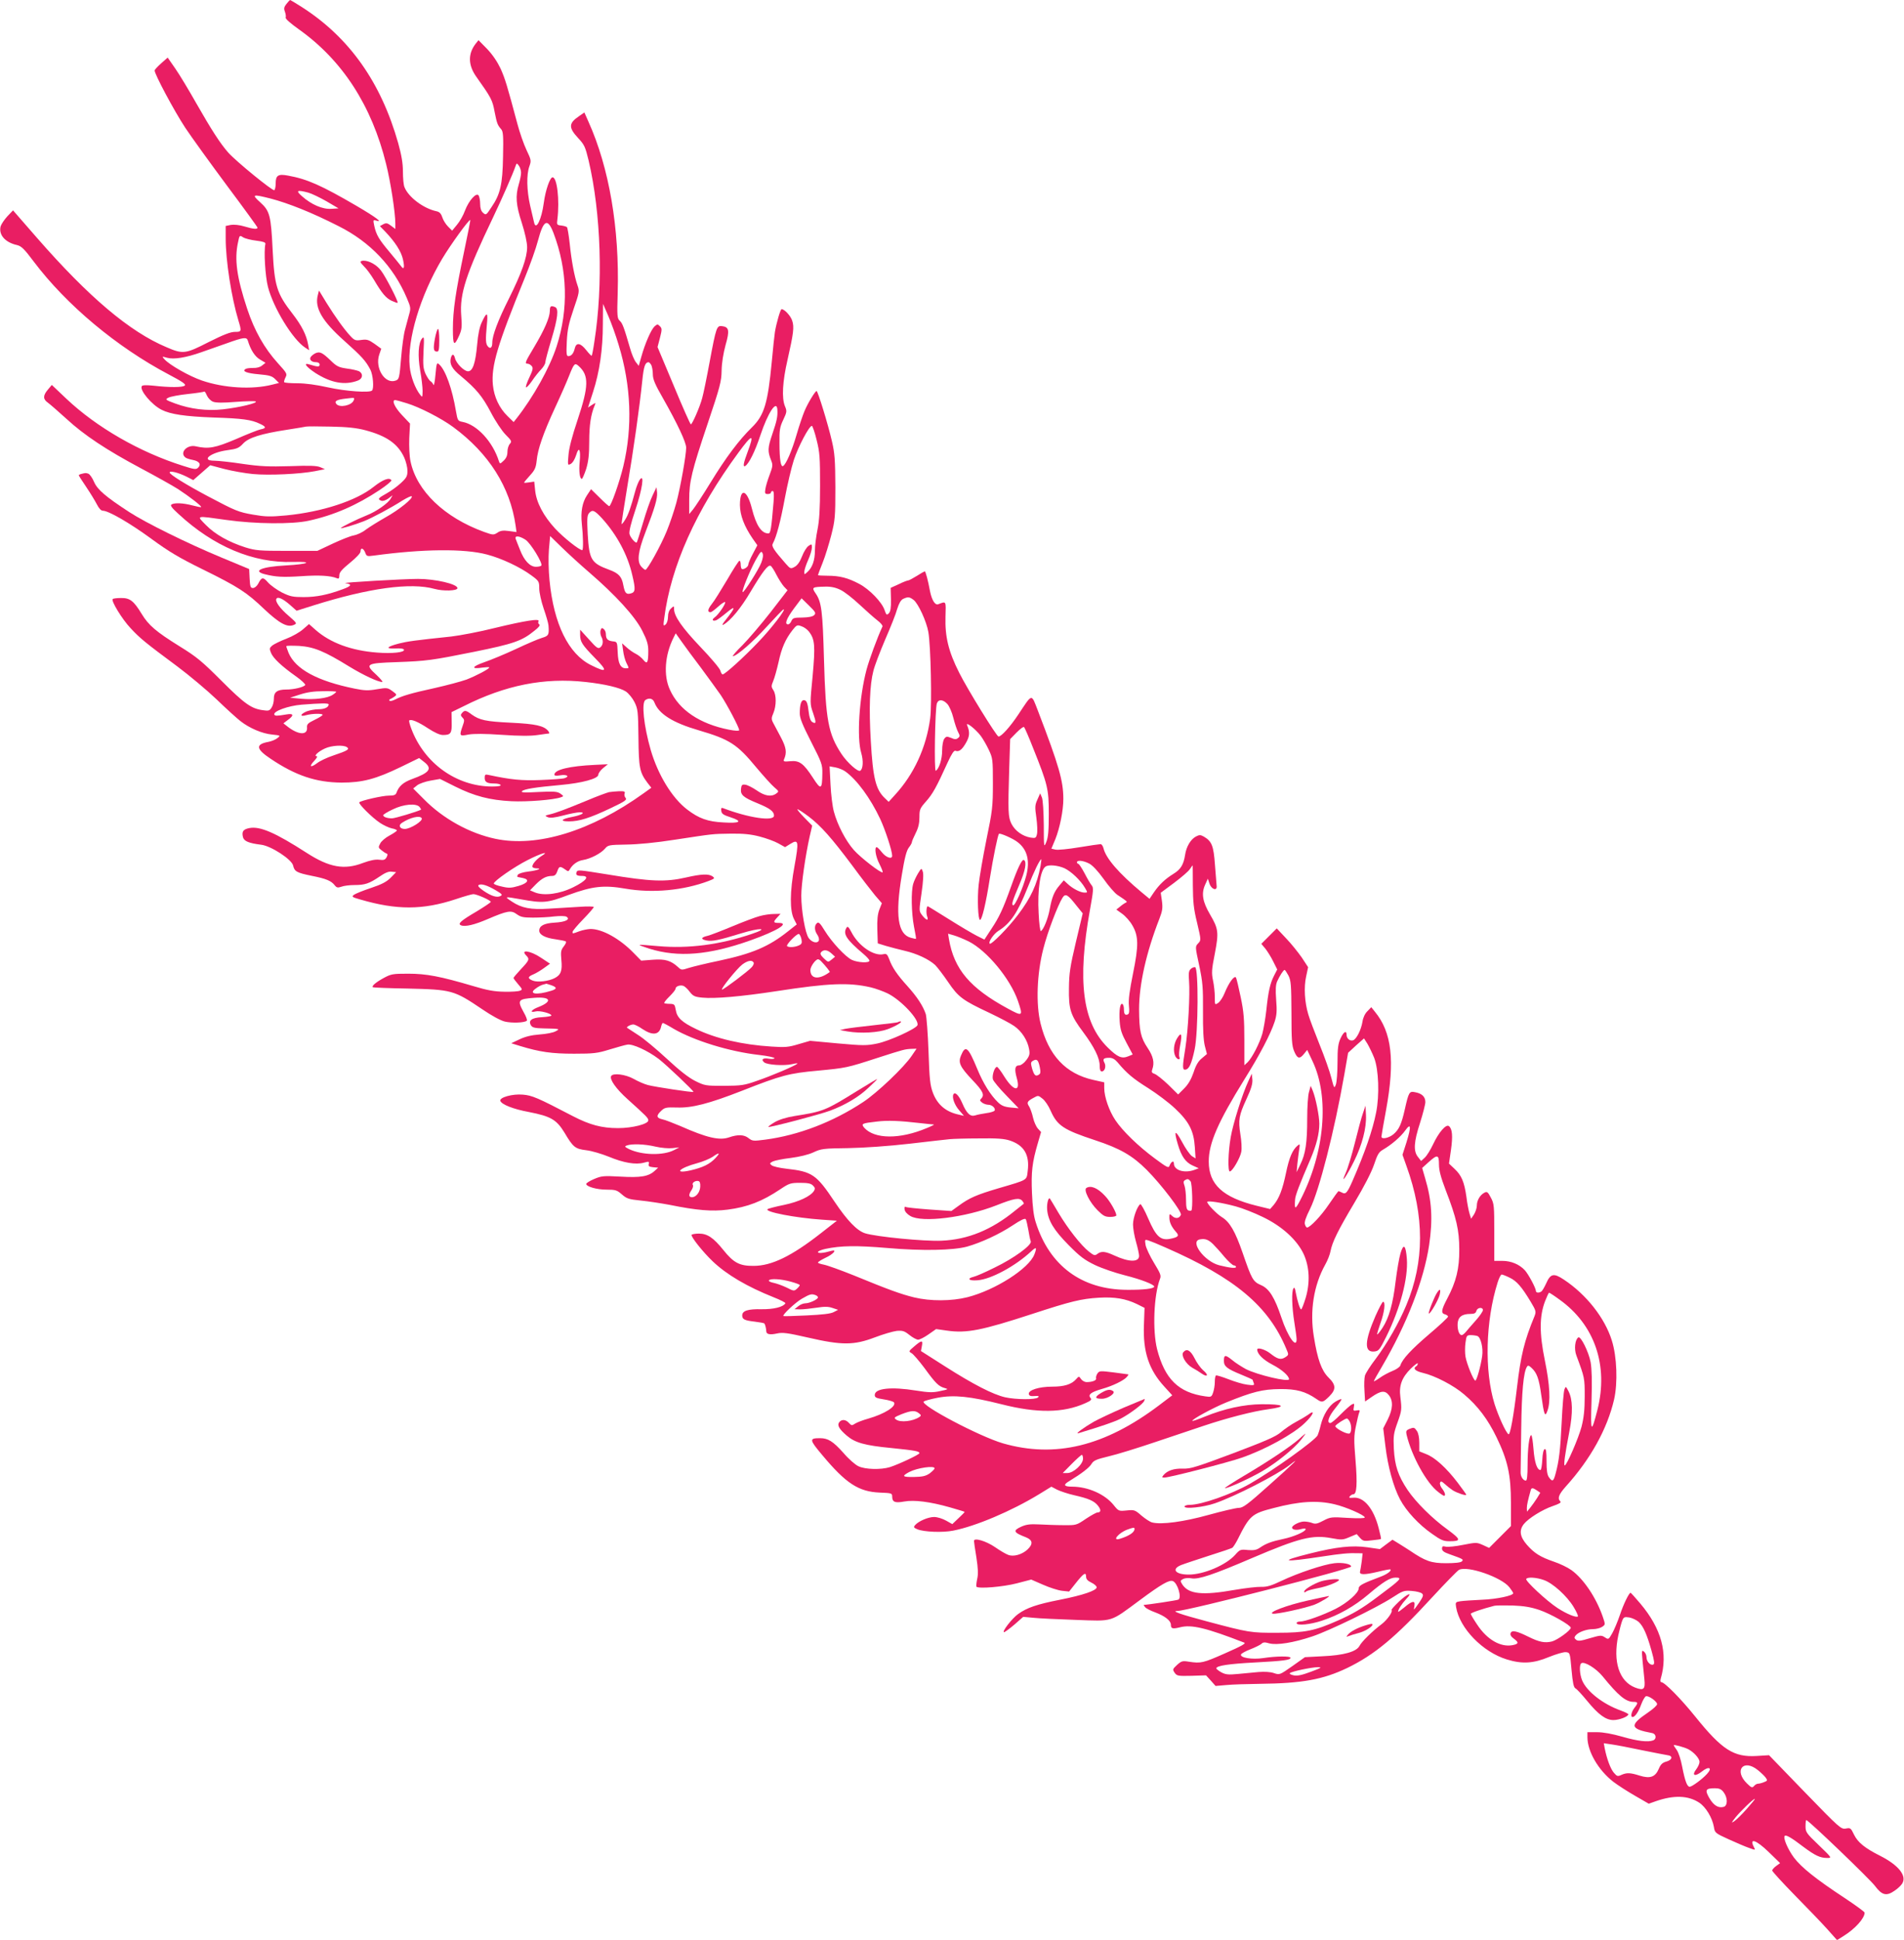
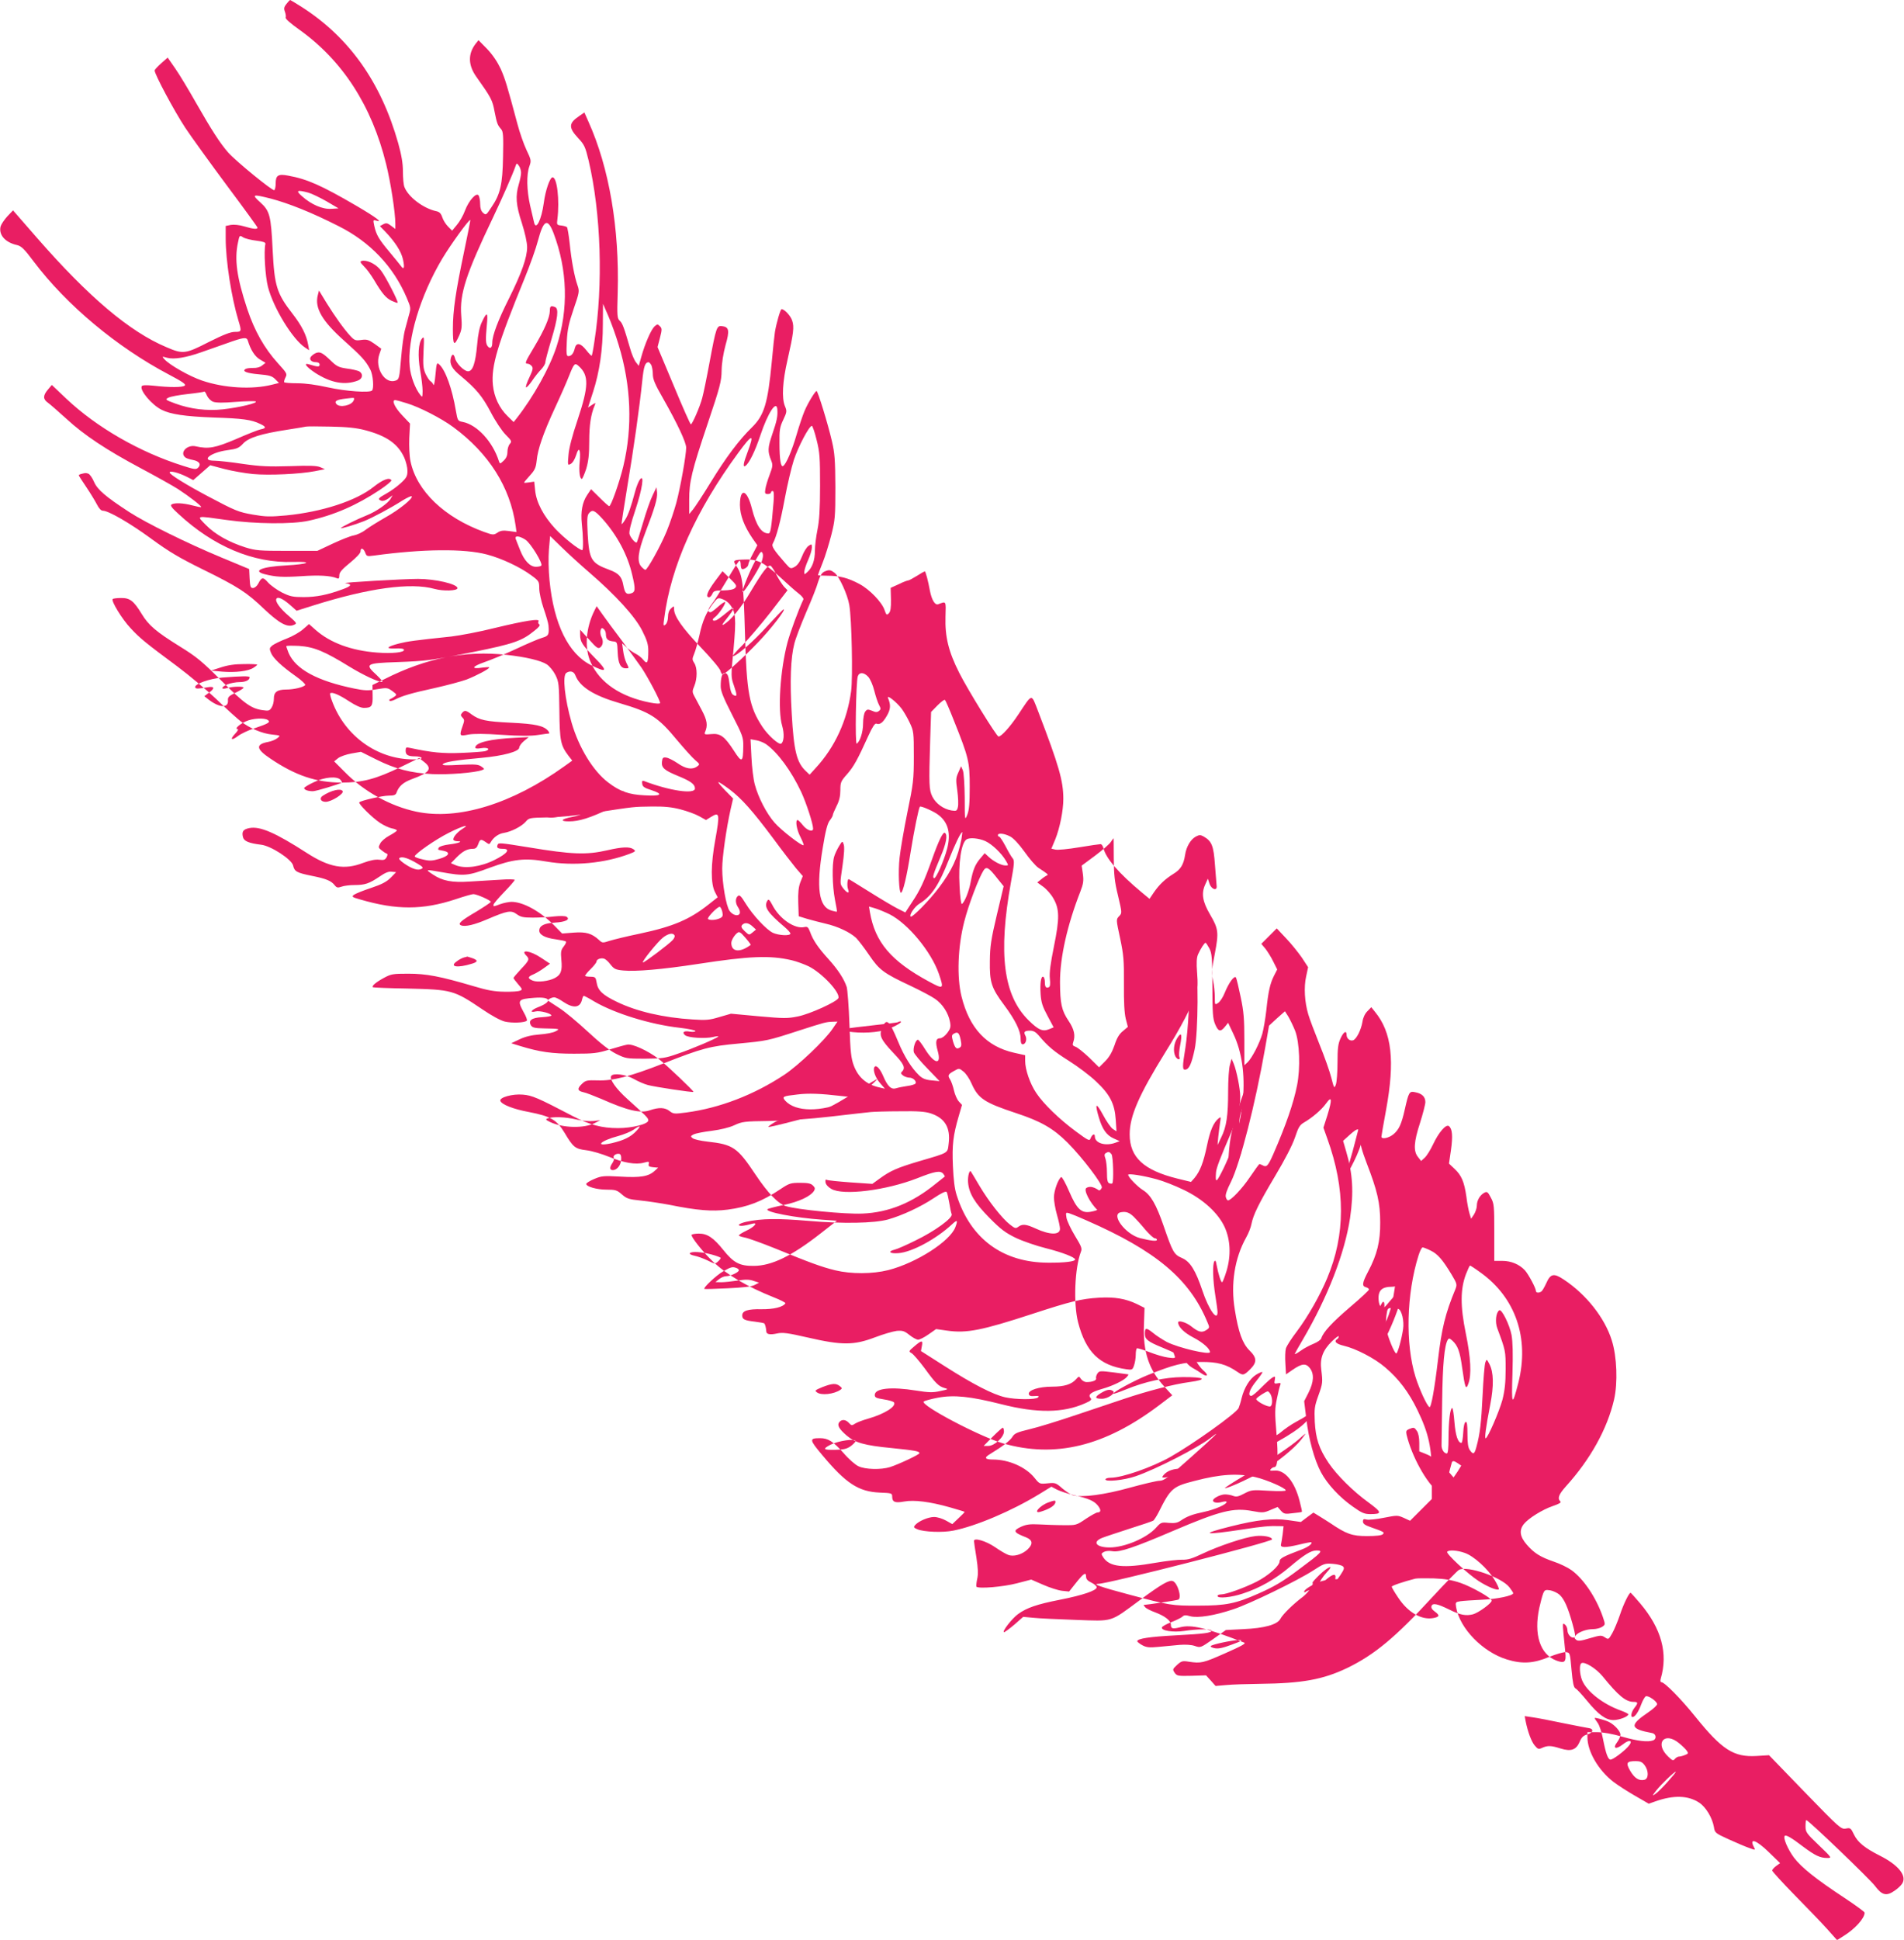
<svg xmlns="http://www.w3.org/2000/svg" version="1.0" width="1257pt" height="1280pt" viewBox="0 0 1257 1280" preserveAspectRatio="xMidYMid meet">
  <g transform="translate(0,1280) scale(0.1,-0.1)" fill="#e91e63" stroke="none">
-     <path d="M1891 12774 c-16 -20 -18 -31 -10 -51 5 -15 8 -32 5 -39 -3 -8 34 -40 89 -79 285 -203 479 -501 574 -887 30 -119 61 -322 61 -394 l0 -35 -29 22 c-24 18 -32 19 -51 9 l-22 -12 35 -36 c65 -68 105 -130 117 -182 13 -56 7 -75 -14 -44 -8 10 -41 52 -75 92 -69 82 -87 112 -100 171 -8 39 -8 41 10 36 52 -17 5 19 -128 97 -232 135 -324 176 -450 199 -67 13 -83 2 -83 -52 0 -21 -4 -40 -9 -44 -12 -6 -250 188 -304 248 -53 60 -111 150 -212 327 -48 85 -110 188 -138 228 l-50 72 -42 -37 c-24 -21 -44 -43 -44 -48 -2 -22 129 -267 202 -378 42 -63 167 -236 277 -384 110 -147 200 -271 200 -275 0 -12 -27 -10 -87 8 -33 10 -68 13 -89 10 l-34 -7 0 -82 c0 -147 38 -390 84 -542 22 -72 21 -75 -23 -75 -29 0 -75 -18 -173 -67 -154 -79 -170 -81 -279 -34 -243 102 -513 330 -857 724 l-156 179 -38 -40 c-20 -22 -40 -52 -44 -66 -14 -56 31 -106 108 -123 29 -7 48 -25 110 -108 217 -288 549 -565 892 -746 87 -46 115 -64 106 -73 -13 -13 -102 -13 -206 -1 -49 5 -73 4 -78 -3 -16 -26 65 -123 131 -156 59 -30 156 -44 343 -51 190 -6 250 -14 307 -42 41 -19 42 -29 4 -36 -16 -3 -89 -32 -162 -64 -139 -59 -182 -67 -267 -48 -56 13 -108 -41 -69 -73 6 -6 29 -13 50 -17 43 -8 57 -29 35 -51 -13 -13 -25 -12 -99 12 -286 90 -571 254 -771 443 l-96 91 -26 -31 c-33 -39 -33 -63 0 -86 14 -10 69 -58 122 -106 117 -108 263 -205 492 -327 96 -51 207 -113 245 -137 75 -49 158 -113 153 -119 -2 -2 -28 3 -58 11 -61 16 -118 19 -138 6 -10 -6 3 -23 46 -62 232 -215 494 -325 754 -317 143 4 104 -15 -45 -23 -157 -8 -225 -36 -139 -58 72 -18 118 -21 241 -13 115 8 191 4 234 -13 13 -6 17 -2 17 18 0 20 16 39 70 83 42 34 70 64 70 75 0 28 19 23 31 -7 9 -25 12 -26 57 -20 323 44 597 47 747 7 96 -25 221 -84 292 -137 51 -37 53 -41 53 -87 0 -26 13 -85 29 -132 16 -46 31 -97 32 -112 5 -62 1 -69 -43 -82 -24 -7 -101 -40 -173 -74 -71 -33 -165 -72 -209 -87 -83 -29 -88 -47 -10 -35 24 3 44 4 44 1 0 -10 -86 -55 -150 -80 -36 -13 -130 -38 -210 -56 -155 -34 -214 -51 -262 -76 -16 -8 -33 -12 -36 -8 -4 4 -2 9 4 11 6 2 19 10 29 17 16 12 15 14 -15 36 -32 23 -36 23 -102 12 -57 -10 -82 -9 -146 4 -247 50 -391 128 -437 236 -8 21 -15 40 -15 44 0 4 38 4 85 2 98 -7 165 -34 332 -137 92 -56 188 -101 216 -101 7 0 -10 20 -36 45 -81 74 -73 79 133 86 195 7 232 12 510 68 262 53 316 72 398 139 30 23 40 37 32 42 -7 5 -9 13 -5 20 13 21 -86 5 -290 -44 -99 -25 -227 -49 -285 -56 -247 -26 -288 -32 -345 -46 -82 -21 -94 -36 -26 -33 34 2 56 -1 58 -8 6 -18 -79 -27 -178 -19 -170 13 -308 64 -405 149 l-44 39 -39 -34 c-21 -19 -70 -47 -109 -62 -40 -15 -82 -36 -94 -45 -20 -17 -20 -21 -9 -49 15 -36 69 -87 165 -155 37 -26 64 -52 61 -57 -9 -14 -74 -30 -126 -30 -59 0 -82 -17 -81 -61 0 -19 -6 -45 -15 -58 -13 -21 -20 -23 -59 -17 -75 10 -121 43 -272 194 -128 128 -164 158 -276 227 -156 97 -205 139 -250 213 -53 87 -78 107 -137 106 -27 0 -52 -3 -55 -7 -12 -11 62 -133 118 -192 62 -67 99 -97 308 -252 79 -59 196 -157 260 -218 63 -61 134 -125 157 -143 60 -47 144 -83 210 -89 55 -6 56 -6 35 -23 -12 -10 -38 -21 -59 -25 -88 -16 -84 -47 14 -112 165 -111 300 -156 468 -157 138 0 226 23 393 104 l119 58 32 -25 c57 -44 39 -71 -77 -113 -60 -22 -89 -47 -105 -92 -5 -14 -18 -18 -50 -18 -42 0 -182 -32 -195 -44 -8 -9 84 -101 137 -136 24 -16 59 -32 77 -36 19 -3 34 -10 34 -14 0 -4 -22 -19 -48 -33 -27 -14 -55 -38 -62 -53 -13 -24 -13 -28 8 -44 12 -10 27 -20 34 -22 8 -3 8 -9 0 -25 -10 -17 -18 -20 -49 -16 -26 3 -59 -4 -106 -21 -124 -48 -223 -30 -372 66 -208 134 -308 177 -378 164 -42 -8 -52 -23 -43 -60 7 -27 39 -40 120 -50 66 -8 202 -97 211 -137 9 -40 24 -48 122 -68 96 -19 130 -33 153 -63 13 -16 20 -17 44 -9 15 6 54 11 86 11 70 0 98 10 166 56 36 25 60 35 80 32 l29 -3 -35 -36 c-27 -27 -58 -44 -130 -68 -52 -17 -103 -38 -113 -45 -17 -13 -13 -16 40 -31 242 -71 414 -70 630 1 56 19 109 34 118 34 23 0 115 -41 115 -51 0 -4 -42 -32 -93 -63 -106 -62 -128 -82 -103 -92 27 -11 89 4 175 41 131 56 155 60 192 33 26 -19 43 -23 107 -23 42 0 106 3 142 8 39 4 71 3 80 -2 27 -18 -6 -35 -78 -39 -70 -4 -102 -21 -102 -53 0 -27 39 -48 108 -57 34 -5 65 -11 68 -15 4 -3 -3 -18 -15 -33 -18 -23 -20 -35 -15 -89 7 -70 -3 -98 -44 -119 -40 -21 -113 -29 -144 -17 -36 14 -35 26 2 41 17 7 49 26 71 42 l40 29 -59 39 c-71 48 -141 57 -97 14 22 -23 19 -31 -35 -88 -27 -29 -50 -56 -50 -59 0 -4 14 -22 31 -42 28 -32 29 -36 12 -42 -10 -5 -56 -8 -103 -7 -66 1 -112 9 -205 37 -220 65 -311 82 -430 82 -103 0 -113 -2 -163 -29 -51 -28 -79 -52 -71 -60 2 -3 105 -7 229 -9 293 -7 306 -10 494 -137 60 -41 120 -74 149 -81 47 -11 131 -8 145 6 4 3 -5 29 -21 56 -44 80 -38 87 73 95 106 8 119 -24 25 -61 -48 -18 -62 -40 -19 -29 27 7 104 -13 104 -27 0 -4 -28 -9 -61 -11 -69 -3 -94 -22 -73 -55 9 -14 27 -18 85 -19 105 -2 108 -3 77 -19 -15 -9 -62 -18 -105 -21 -54 -4 -95 -14 -133 -32 l-55 -26 58 -18 c131 -40 211 -51 357 -51 130 0 154 3 235 28 50 15 102 30 117 32 34 6 133 -39 206 -94 52 -40 235 -214 230 -218 -5 -5 -255 33 -300 45 -24 6 -67 25 -95 41 -54 30 -135 40 -148 19 -13 -21 32 -85 108 -153 123 -111 137 -124 137 -140 0 -24 -105 -51 -200 -51 -107 0 -186 21 -298 79 -234 122 -269 137 -331 142 -66 6 -155 -18 -148 -41 8 -24 86 -55 190 -74 143 -28 181 -50 233 -135 58 -98 71 -108 145 -117 35 -4 102 -24 149 -43 96 -40 177 -54 231 -39 33 9 36 8 32 -8 -4 -15 2 -19 28 -22 l34 -3 -23 -21 c-40 -37 -93 -46 -226 -38 -112 6 -125 5 -174 -16 -29 -12 -52 -27 -52 -32 0 -18 70 -38 134 -38 59 0 69 -3 101 -31 32 -28 45 -33 126 -41 50 -5 134 -18 188 -28 182 -37 282 -45 384 -32 132 17 228 54 349 135 58 39 68 42 130 42 51 0 72 -4 85 -18 14 -13 15 -21 7 -35 -23 -36 -99 -72 -199 -93 -55 -11 -104 -24 -108 -28 -19 -18 184 -57 358 -69 l100 -7 -105 -82 c-194 -152 -326 -216 -445 -216 -91 -1 -132 20 -199 104 -66 82 -106 109 -162 109 -24 0 -45 -4 -48 -8 -7 -11 74 -113 138 -174 93 -89 228 -168 403 -238 46 -18 81 -36 78 -40 -15 -25 -79 -40 -157 -39 -90 2 -128 -10 -128 -41 0 -26 15 -33 83 -41 32 -4 61 -9 63 -12 5 -5 12 -31 13 -53 1 -19 26 -23 71 -13 36 8 69 4 204 -27 225 -52 304 -51 441 1 55 21 120 40 145 43 39 3 50 0 84 -27 21 -17 47 -31 57 -31 11 0 42 16 69 35 l50 35 71 -10 c130 -19 230 1 564 110 254 83 323 100 440 107 103 6 176 -6 251 -42 l50 -25 -4 -113 c-7 -177 33 -296 135 -407 l52 -57 -87 -66 c-359 -271 -686 -350 -1031 -251 -154 45 -547 252 -523 276 4 4 46 16 93 25 107 20 214 9 420 -43 236 -60 408 -58 552 6 41 18 46 24 36 36 -18 22 4 38 76 59 69 19 145 56 164 79 8 9 12 16 10 17 -2 0 -46 6 -97 13 -89 11 -94 11 -107 -7 -7 -11 -11 -25 -9 -32 5 -13 -24 -25 -63 -25 -12 0 -28 9 -36 20 -14 20 -14 20 -33 -1 -30 -34 -78 -49 -158 -49 -87 0 -159 -23 -154 -49 3 -12 13 -15 38 -13 26 2 32 0 23 -9 -16 -16 -146 -15 -218 1 -81 19 -210 85 -398 205 l-157 100 6 33 c8 40 -1 40 -50 -2 -38 -32 -38 -34 -18 -45 11 -6 49 -50 85 -98 74 -102 94 -121 133 -132 27 -7 25 -9 -29 -20 -48 -11 -75 -10 -158 3 -166 27 -274 15 -274 -29 0 -17 10 -21 60 -29 33 -5 63 -14 67 -20 17 -26 -62 -76 -170 -107 -36 -10 -75 -25 -87 -33 -21 -14 -24 -13 -40 4 -21 24 -48 26 -64 6 -16 -20 -2 -45 49 -89 55 -47 118 -65 295 -82 156 -16 185 -21 185 -34 0 -9 -136 -73 -195 -92 -58 -18 -163 -16 -208 6 -20 9 -65 48 -98 87 -70 78 -102 98 -156 98 -72 0 -70 -10 15 -111 157 -188 240 -242 380 -248 78 -3 82 -4 82 -26 0 -37 19 -44 79 -33 67 12 170 -1 301 -38 52 -15 96 -28 98 -30 2 -1 -16 -20 -39 -41 l-42 -40 -41 23 c-23 13 -58 24 -79 24 -40 0 -104 -28 -126 -54 -11 -13 -9 -17 15 -27 43 -18 168 -23 237 -9 149 29 386 130 565 239 l83 51 38 -20 c21 -10 71 -27 111 -36 97 -22 134 -38 159 -70 21 -27 20 -44 -3 -44 -8 0 -42 -19 -77 -42 -63 -43 -65 -43 -149 -42 -47 0 -119 3 -160 5 -59 3 -84 0 -118 -15 -57 -26 -52 -38 31 -70 45 -18 49 -44 10 -81 -36 -33 -92 -49 -127 -35 -15 5 -54 28 -87 51 -60 41 -139 64 -139 41 0 -6 7 -55 16 -109 11 -73 13 -110 5 -143 -5 -24 -7 -47 -5 -50 15 -15 177 -1 266 22 l96 25 78 -34 c43 -19 99 -37 125 -40 l47 -5 42 53 c53 67 70 79 70 46 0 -17 10 -28 35 -40 19 -9 35 -23 35 -31 0 -21 -90 -52 -242 -82 -153 -30 -219 -53 -276 -94 -41 -29 -111 -120 -93 -120 5 0 36 23 68 50 l58 51 65 -6 c36 -4 162 -10 280 -14 255 -9 224 -18 426 131 143 106 193 134 217 125 31 -12 60 -108 37 -122 -8 -5 -202 -34 -229 -35 -2 0 2 -7 9 -15 6 -8 37 -24 68 -35 63 -24 102 -54 102 -81 0 -26 11 -29 60 -17 76 20 174 -4 424 -101 14 -5 -16 -22 -125 -70 -147 -65 -160 -68 -240 -56 -42 7 -49 5 -78 -21 -30 -28 -31 -30 -16 -52 15 -21 22 -22 112 -20 l95 3 32 -35 31 -35 70 6 c39 4 138 7 220 8 282 3 419 28 580 105 179 87 318 202 561 467 86 93 165 174 176 180 55 30 282 -49 333 -115 14 -18 25 -35 25 -39 0 -16 -107 -39 -205 -43 -60 -3 -125 -7 -144 -10 -32 -5 -33 -7 -28 -39 23 -139 175 -296 335 -345 100 -31 175 -27 278 16 47 19 98 34 112 32 27 -3 27 -4 37 -116 8 -87 14 -116 26 -123 9 -4 43 -41 75 -80 76 -93 125 -129 176 -129 38 0 98 23 98 38 0 4 -23 15 -50 25 -117 42 -224 125 -255 199 -17 42 -20 104 -5 113 21 13 96 -33 140 -86 104 -128 153 -169 205 -169 30 0 31 -7 5 -40 -20 -26 -27 -60 -12 -60 16 0 39 34 57 83 10 27 24 51 31 54 17 6 74 -34 74 -52 0 -8 -26 -32 -57 -53 -128 -87 -124 -110 25 -138 26 -5 30 -39 6 -48 -34 -13 -103 -5 -203 24 -67 19 -126 30 -167 30 l-64 0 0 -33 c0 -94 72 -218 172 -295 29 -22 94 -64 143 -92 l90 -52 45 16 c120 42 215 39 288 -9 44 -29 86 -99 97 -160 6 -39 8 -41 98 -82 51 -23 111 -49 135 -57 41 -15 42 -15 32 4 -35 66 14 50 98 -32 l74 -72 -26 -19 c-14 -10 -26 -24 -26 -30 0 -6 67 -79 148 -162 81 -82 178 -183 214 -223 l66 -74 43 27 c76 47 139 117 139 154 0 6 -60 49 -132 97 -190 125 -285 201 -335 267 -41 56 -73 131 -60 143 8 8 44 -12 122 -72 78 -58 111 -74 158 -74 32 0 31 1 -55 84 -83 79 -88 87 -88 125 0 23 2 41 5 41 14 0 419 -389 453 -434 46 -62 76 -70 130 -32 21 14 43 35 50 47 32 51 -23 121 -145 183 -102 51 -148 89 -173 140 -21 44 -24 46 -54 40 -32 -5 -40 2 -270 239 l-237 245 -82 -5 c-151 -9 -228 40 -406 261 -95 118 -202 226 -223 226 -6 0 -8 9 -4 23 49 167 5 330 -135 496 -33 39 -62 71 -64 71 -10 0 -47 -75 -70 -145 -15 -44 -38 -99 -51 -122 -24 -42 -25 -43 -49 -27 -23 15 -30 14 -99 -6 -62 -19 -78 -20 -91 -10 -12 10 -13 15 -3 28 19 23 72 42 115 42 21 0 48 7 60 15 22 15 22 15 4 68 -44 126 -126 248 -206 306 -25 18 -77 43 -116 56 -90 31 -129 55 -179 112 -46 53 -52 95 -20 136 30 38 123 96 191 119 43 15 58 23 50 31 -20 20 -11 45 37 99 162 179 273 379 318 573 25 110 19 283 -15 390 -46 148 -168 303 -316 401 -67 45 -89 40 -117 -24 -12 -26 -26 -50 -32 -54 -16 -11 -36 -9 -36 3 0 19 -50 112 -73 137 -36 39 -91 62 -149 62 l-53 0 0 187 c0 177 -1 191 -23 231 -19 37 -25 41 -42 32 -29 -15 -50 -51 -50 -85 0 -16 -9 -43 -19 -59 l-19 -28 -10 33 c-6 19 -16 69 -21 112 -14 98 -32 141 -78 184 l-37 35 13 89 c13 92 9 140 -13 158 -19 16 -68 -41 -105 -120 -17 -36 -41 -75 -55 -88 l-24 -22 -21 27 c-31 39 -27 99 14 225 19 60 35 122 35 137 0 35 -23 57 -68 65 -38 8 -42 1 -68 -115 -22 -97 -38 -131 -74 -162 -31 -26 -80 -36 -80 -16 0 6 14 86 31 178 59 323 38 510 -74 646 l-24 30 -25 -26 c-16 -15 -29 -42 -33 -69 -9 -55 -39 -114 -61 -123 -21 -8 -44 11 -44 35 0 33 -20 21 -40 -23 -16 -35 -20 -66 -20 -160 0 -64 -5 -129 -11 -145 -10 -27 -12 -25 -30 46 -10 40 -45 139 -78 220 -32 80 -66 169 -74 198 -24 80 -30 179 -14 250 l13 61 -42 64 c-24 34 -70 92 -104 127 l-61 65 -51 -51 -51 -51 27 -32 c14 -18 38 -56 52 -85 l26 -52 -21 -41 c-26 -51 -38 -104 -51 -229 -6 -54 -18 -123 -26 -153 -19 -66 -68 -160 -97 -189 l-22 -20 0 167 c0 137 -4 188 -24 282 -13 63 -27 121 -31 129 -10 18 -47 -32 -75 -101 -11 -28 -30 -57 -43 -66 -22 -14 -22 -14 -22 39 0 29 -5 78 -12 110 -10 49 -9 71 12 176 27 141 24 164 -31 258 -50 85 -59 139 -33 197 l18 40 11 -33 c13 -39 52 -50 47 -14 -1 11 -6 73 -11 138 -9 127 -21 156 -74 187 -22 12 -29 12 -52 0 -34 -18 -63 -66 -71 -120 -10 -65 -29 -97 -77 -126 -56 -35 -93 -70 -129 -122 l-29 -43 -52 43 c-150 125 -236 224 -252 291 -4 15 -12 27 -19 27 -6 0 -70 -9 -142 -21 -72 -12 -142 -19 -157 -15 l-26 6 26 62 c30 75 53 190 53 266 0 120 -29 220 -167 580 -46 118 -35 120 -131 -24 -54 -81 -112 -145 -130 -144 -13 1 -206 314 -259 420 -71 140 -95 239 -91 370 3 108 6 103 -48 83 -21 -8 -42 27 -54 85 -13 71 -29 132 -35 132 -2 0 -26 -13 -52 -30 -26 -16 -52 -30 -57 -30 -6 0 -35 -11 -63 -25 l-53 -24 2 -76 c1 -57 -3 -80 -14 -92 -14 -14 -17 -11 -28 21 -17 52 -100 138 -167 173 -75 40 -130 54 -209 54 -35 0 -64 2 -64 4 0 3 14 39 31 82 17 42 42 124 57 182 25 99 27 120 27 316 -1 180 -4 224 -23 305 -26 113 -93 330 -101 330 -9 0 -58 -80 -80 -133 -11 -26 -35 -96 -52 -155 -30 -104 -69 -195 -89 -207 -15 -9 -24 42 -24 150 -1 87 2 107 25 155 24 51 25 57 11 90 -22 54 -16 161 17 305 40 177 45 217 31 259 -10 32 -51 76 -70 76 -8 0 -34 -91 -44 -150 -3 -19 -13 -109 -21 -199 -26 -273 -50 -352 -131 -431 -85 -83 -172 -199 -273 -364 -50 -82 -103 -162 -116 -178 l-25 -30 0 92 c0 123 16 190 122 505 82 244 91 278 92 350 1 51 11 112 26 168 28 97 23 120 -24 125 -34 4 -38 -6 -81 -236 -19 -103 -41 -210 -49 -238 -15 -58 -66 -174 -75 -174 -4 0 -55 115 -113 255 l-107 255 16 61 c14 55 14 62 -1 77 -14 14 -17 14 -35 -2 -22 -20 -63 -113 -87 -200 l-17 -60 -18 23 c-11 13 -29 55 -40 95 -40 138 -50 164 -68 180 -16 15 -18 31 -13 184 12 426 -56 825 -193 1129 l-27 61 -36 -25 c-68 -46 -69 -75 -6 -143 42 -45 48 -58 70 -149 82 -349 97 -820 38 -1195 -7 -49 -15 -91 -18 -93 -2 -2 -18 14 -36 37 -37 47 -65 52 -75 13 -8 -35 -23 -53 -43 -53 -12 0 -14 15 -10 98 4 78 13 119 45 213 38 110 39 117 26 155 -21 59 -41 168 -52 278 -6 54 -14 102 -18 107 -4 4 -21 9 -38 11 -29 3 -30 5 -25 43 15 124 -2 275 -32 275 -17 0 -47 -85 -58 -169 -15 -111 -52 -185 -64 -129 -3 13 -15 63 -26 111 -23 102 -25 205 -5 260 13 37 12 42 -19 107 -18 38 -45 115 -60 172 -69 258 -81 297 -111 365 -22 46 -52 91 -89 130 l-57 58 -20 -25 c-50 -66 -49 -140 6 -217 98 -138 106 -153 120 -229 16 -80 19 -88 44 -117 13 -15 15 -45 12 -180 -3 -185 -18 -249 -77 -335 -34 -52 -36 -53 -55 -36 -13 11 -19 31 -19 58 0 23 -5 48 -10 56 -14 23 -64 -31 -90 -99 -11 -31 -35 -73 -53 -94 l-32 -39 -27 27 c-15 15 -32 42 -38 61 -8 25 -19 36 -38 40 -86 18 -187 94 -212 160 -6 14 -10 60 -10 102 0 55 -9 107 -31 187 -114 403 -323 698 -637 899 -40 25 -74 46 -76 46 -3 0 -14 -12 -25 -26z m1549 -1114 c0 -15 -7 -49 -15 -76 -23 -77 -19 -136 20 -255 21 -66 35 -129 35 -160 0 -69 -37 -172 -119 -337 -73 -145 -111 -246 -111 -293 0 -33 -13 -44 -29 -25 -15 17 -16 45 -7 140 9 88 1 93 -33 20 -15 -31 -25 -80 -31 -149 -11 -122 -29 -175 -60 -175 -26 0 -78 52 -86 86 -8 31 -20 31 -28 0 -9 -38 8 -70 66 -117 102 -85 142 -133 198 -239 30 -58 74 -124 98 -148 40 -40 42 -45 28 -61 -9 -10 -16 -33 -16 -53 0 -24 -8 -42 -25 -58 -23 -22 -25 -22 -31 -4 -41 130 -145 242 -240 260 -31 6 -33 8 -44 72 -25 148 -69 270 -110 307 -16 15 -18 10 -25 -67 -4 -46 -10 -76 -13 -68 -3 8 -11 19 -19 24 -8 4 -23 27 -34 50 -15 35 -17 57 -13 146 5 95 4 103 -10 86 -24 -30 -29 -112 -12 -211 9 -49 16 -110 16 -135 -1 -43 -1 -44 -16 -25 -33 41 -63 122 -69 185 -18 178 69 468 214 712 57 95 179 264 186 256 1 -2 -17 -95 -41 -208 -56 -267 -74 -388 -74 -511 0 -110 8 -118 42 -42 17 39 19 58 13 132 -11 142 31 272 210 646 60 126 131 287 149 340 7 20 8 20 22 1 8 -11 14 -32 14 -46z m-1405 -131 c22 -6 76 -32 120 -57 l80 -47 -48 -3 c-57 -4 -131 28 -192 82 -45 39 -35 45 40 25z m-249 -39 c118 -31 272 -92 449 -182 208 -104 363 -267 451 -475 26 -61 27 -67 14 -111 -7 -26 -19 -69 -26 -97 -8 -27 -20 -112 -26 -188 -11 -131 -13 -140 -35 -148 -71 -27 -140 82 -109 172 l13 38 -44 32 c-39 27 -50 31 -87 26 -39 -6 -46 -3 -73 26 -41 44 -100 126 -159 221 l-48 79 -8 -31 c-22 -84 29 -171 175 -301 115 -103 141 -131 172 -190 18 -35 25 -124 11 -138 -16 -16 -174 -5 -291 21 -76 17 -149 27 -202 27 -45 0 -84 3 -87 7 -2 4 2 18 9 32 12 23 9 28 -50 93 -89 98 -155 214 -203 359 -69 208 -85 326 -61 437 10 50 11 50 34 35 13 -8 52 -18 87 -22 47 -6 62 -11 60 -22 -11 -47 -1 -213 17 -283 36 -139 163 -347 246 -401 l26 -17 -7 38 c-11 62 -41 123 -103 203 -104 134 -119 182 -131 420 -11 229 -19 258 -82 315 -59 53 -51 55 68 25z m1868 -227 c93 -245 100 -503 21 -748 -46 -142 -154 -335 -264 -475 l-20 -25 -41 40 c-54 53 -88 125 -96 205 -12 125 30 265 210 705 36 88 75 198 87 245 37 140 64 154 103 53z m430 -738 c83 -271 93 -543 31 -802 -25 -104 -81 -263 -93 -263 -4 0 -32 25 -63 56 l-57 56 -26 -39 c-32 -48 -43 -110 -35 -188 9 -79 11 -175 3 -175 -20 0 -124 83 -179 142 -77 84 -124 172 -132 252 l-6 58 -34 -5 c-18 -3 -33 -4 -33 -1 0 2 17 23 39 47 32 35 39 51 44 97 7 76 43 180 122 351 37 79 78 173 92 209 33 83 38 88 64 64 68 -61 66 -133 -7 -352 -37 -110 -58 -190 -61 -236 -6 -67 -5 -68 15 -57 13 7 27 31 36 59 18 61 31 35 23 -45 -6 -60 0 -113 14 -113 4 0 17 30 29 66 15 51 20 94 20 183 0 106 11 177 36 236 8 19 7 19 -18 3 l-26 -17 33 102 c43 132 65 282 65 448 l1 134 35 -80 c19 -44 50 -129 68 -190z m-2448 28 c18 -61 47 -106 80 -125 l37 -22 -23 -18 c-13 -11 -36 -17 -59 -16 -21 0 -43 -2 -50 -7 -25 -15 8 -28 89 -35 68 -6 86 -11 107 -32 l25 -25 -44 -11 c-133 -34 -319 -23 -465 27 -82 28 -213 102 -247 140 -18 20 -18 20 18 10 44 -12 124 1 223 36 37 13 113 40 168 59 114 41 133 43 141 19z m2664 -162 c5 -11 10 -38 10 -61 0 -32 14 -66 67 -158 96 -169 153 -291 153 -326 0 -50 -38 -263 -65 -364 -14 -51 -42 -135 -63 -186 -39 -96 -128 -256 -141 -256 -5 0 -16 9 -27 21 -30 33 -22 99 26 224 64 166 81 226 78 265 l-4 35 -26 -55 c-15 -30 -43 -111 -63 -180 -20 -69 -39 -127 -41 -129 -8 -8 -42 31 -48 55 -4 16 9 71 39 160 46 138 61 242 29 199 -8 -11 -22 -45 -30 -75 -30 -111 -46 -156 -66 -188 -11 -18 -22 -32 -24 -30 -2 2 15 109 36 238 43 255 82 531 100 705 10 99 19 124 42 125 4 0 12 -9 18 -19z m-2893 -242 c19 -7 65 -8 148 -1 66 5 126 6 133 3 17 -10 -108 -40 -216 -52 -105 -12 -216 2 -314 38 -68 25 -69 27 -46 39 13 7 71 18 128 24 58 6 107 14 109 16 3 2 10 -9 17 -26 8 -17 25 -35 41 -41z m928 9 c-13 -34 -93 -50 -114 -24 -16 19 1 29 64 36 59 7 57 7 50 -12z m351 -19 c83 -25 229 -100 306 -157 235 -173 376 -396 412 -650 l6 -43 -50 7 c-38 5 -56 3 -76 -11 -25 -16 -29 -16 -88 5 -262 95 -446 271 -486 467 -7 32 -10 99 -8 152 l5 96 -54 57 c-47 50 -69 98 -44 98 5 0 40 -9 77 -21z m2446 -41 c3 -45 -3 -74 -33 -162 -31 -91 -32 -114 -8 -174 12 -30 11 -39 -10 -95 -13 -34 -26 -77 -28 -94 -5 -28 -2 -33 16 -33 12 0 21 5 21 10 0 6 5 10 11 10 8 0 10 -22 6 -72 -15 -181 -20 -208 -34 -208 -46 0 -81 53 -109 164 -32 128 -79 141 -79 23 1 -68 28 -139 84 -221 l31 -44 -30 -57 c-17 -31 -30 -63 -30 -71 0 -15 -34 -37 -44 -27 -3 3 -6 17 -6 30 0 12 -4 23 -8 23 -5 0 -41 -56 -81 -125 -41 -69 -86 -142 -102 -161 -27 -34 -30 -54 -8 -54 5 0 27 16 49 36 22 20 43 34 47 31 7 -8 -44 -84 -69 -101 -21 -15 -14 -27 10 -19 10 4 41 27 71 52 60 50 57 32 -7 -48 -23 -28 -28 -40 -16 -33 46 25 116 110 179 217 80 134 116 181 133 171 7 -4 24 -31 38 -59 15 -29 37 -63 49 -77 l24 -25 -112 -145 c-62 -79 -145 -177 -185 -217 -41 -40 -69 -73 -64 -73 25 0 136 97 227 198 55 60 104 111 108 111 18 2 -82 -128 -168 -217 -93 -98 -219 -212 -234 -212 -5 0 -12 11 -15 24 -3 14 -62 84 -131 156 -121 127 -175 204 -175 251 0 21 -1 22 -20 4 -13 -12 -20 -31 -20 -55 0 -22 -7 -43 -16 -51 -15 -12 -16 -9 -9 41 44 344 209 711 489 1092 94 128 108 129 61 4 -27 -71 -32 -101 -15 -91 25 16 65 97 100 203 50 149 107 236 112 170z m-2720 -137 c140 -37 216 -90 257 -181 11 -25 21 -64 21 -86 0 -36 -6 -47 -43 -81 -23 -22 -66 -53 -95 -69 -56 -31 -61 -38 -35 -48 10 -4 29 2 46 14 l29 22 -12 -21 c-16 -31 -96 -87 -160 -112 -67 -27 -170 -78 -170 -84 0 -5 93 22 153 46 55 22 177 87 255 137 30 18 57 31 60 27 12 -12 -83 -89 -173 -139 -49 -28 -107 -64 -130 -81 -22 -18 -58 -34 -79 -38 -21 -3 -83 -28 -139 -54 l-102 -48 -200 0 c-182 0 -207 2 -275 23 -109 35 -199 85 -260 147 -64 65 -72 63 135 34 190 -27 436 -29 543 -5 166 36 317 102 469 203 46 31 80 59 77 64 -13 21 -56 5 -118 -44 -115 -92 -341 -165 -576 -188 -108 -10 -138 -9 -219 5 -98 17 -116 25 -296 120 -147 78 -255 145 -255 158 0 14 56 0 111 -27 l45 -23 56 49 56 49 94 -25 c51 -13 136 -28 188 -33 107 -10 313 0 410 19 l65 13 -30 13 c-23 10 -70 12 -200 7 -141 -4 -194 -2 -313 15 -78 12 -163 21 -188 21 -91 0 -24 54 85 69 66 9 78 14 106 44 36 39 118 65 295 92 58 9 112 18 120 20 8 2 83 2 165 0 108 -2 171 -9 227 -24z m2979 -63 c21 -83 23 -116 23 -303 0 -156 -5 -230 -17 -290 -9 -44 -17 -106 -17 -138 0 -64 -17 -112 -49 -141 -21 -19 -21 -19 -21 1 0 11 11 46 25 77 14 31 25 68 25 83 0 24 -1 25 -22 11 -13 -9 -32 -40 -43 -69 -14 -36 -30 -59 -48 -69 -27 -15 -29 -14 -60 21 -79 90 -95 115 -85 132 24 44 51 146 79 297 17 91 44 206 60 255 29 88 101 225 119 225 4 0 19 -42 31 -92z m-1415 -520 c98 -109 168 -240 198 -372 23 -96 21 -114 -10 -122 -30 -8 -39 3 -49 55 -10 56 -30 78 -92 101 -120 44 -133 66 -143 235 -5 98 -4 123 8 138 23 27 36 21 88 -35z m-506 -140 c34 -23 114 -154 104 -170 -3 -4 -19 -8 -36 -8 -39 0 -78 41 -105 112 -12 29 -24 61 -28 71 -10 25 24 22 65 -5z m420 -215 c174 -150 303 -291 350 -385 32 -63 40 -91 40 -133 0 -78 -7 -91 -32 -60 -11 14 -34 33 -51 41 -18 9 -45 28 -61 43 l-29 26 7 -49 c3 -27 13 -63 21 -79 19 -38 19 -37 -3 -37 -35 0 -51 31 -54 105 -3 70 -3 70 -33 73 -33 4 -45 16 -45 48 0 12 -6 27 -14 33 -11 10 -16 8 -21 -8 -3 -11 -1 -29 4 -40 16 -28 13 -57 -5 -72 -15 -12 -24 -6 -75 51 l-59 65 0 -33 c0 -47 13 -67 98 -154 87 -88 80 -100 -26 -47 -149 74 -246 271 -274 559 -7 69 -8 151 -4 204 l8 89 77 -75 c42 -41 123 -115 181 -165z m1136 64 c-17 -45 -116 -201 -123 -194 -7 7 45 136 84 208 33 59 39 66 47 49 6 -13 3 -34 -8 -63z m522 -179 c25 -11 81 -55 126 -97 45 -42 98 -89 119 -105 21 -16 36 -34 33 -40 -35 -75 -87 -218 -105 -284 -48 -181 -66 -449 -35 -551 15 -52 12 -105 -7 -117 -15 -9 -85 53 -123 110 -88 133 -105 224 -116 621 -9 324 -16 382 -55 439 -28 41 -24 43 64 45 37 1 69 -6 99 -21z m484 -67 c31 -25 85 -142 97 -212 16 -93 24 -476 12 -569 -26 -193 -107 -370 -235 -508 l-39 -43 -24 23 c-61 57 -80 132 -94 378 -13 217 -7 371 17 463 8 34 44 127 78 207 35 80 71 170 79 201 12 38 24 59 39 67 33 15 42 14 70 -7z m-657 -100 c-10 -10 -36 -15 -77 -16 -56 0 -64 -3 -73 -22 -5 -13 -15 -23 -22 -23 -25 0 -12 36 38 104 l51 68 49 -48 c44 -43 47 -50 34 -63z m-35 -108 c40 -51 43 -93 25 -293 -18 -184 -18 -185 3 -245 22 -64 21 -75 -6 -59 -11 7 -19 30 -23 66 -7 61 -14 78 -33 78 -17 0 -26 -31 -26 -87 0 -32 17 -74 75 -188 70 -137 75 -150 74 -208 -1 -108 -9 -112 -61 -31 -63 97 -90 117 -151 111 -41 -4 -47 -2 -41 12 20 45 15 78 -21 146 -21 39 -44 82 -51 96 -12 23 -12 32 2 64 20 49 20 119 0 150 -15 23 -15 28 -1 62 9 21 24 76 35 124 20 94 46 152 92 211 27 34 31 36 58 26 17 -5 39 -21 50 -35z m-712 -240 c48 -65 107 -146 130 -179 42 -63 122 -214 122 -232 0 -6 -26 -5 -67 3 -193 38 -330 130 -390 263 -44 94 -34 230 24 345 l14 28 39 -55 c22 -31 79 -109 128 -173z m-763 -93 c129 -14 229 -38 267 -63 18 -12 44 -44 57 -70 22 -45 24 -60 26 -235 2 -200 8 -229 60 -298 l25 -32 -50 -36 c-348 -250 -703 -359 -979 -301 -171 36 -347 133 -474 263 l-69 69 26 21 c14 11 54 25 88 31 l63 11 100 -50 c126 -63 229 -90 372 -97 104 -5 279 9 326 26 20 7 19 8 -3 24 -20 14 -42 16 -144 11 -91 -5 -118 -4 -110 5 12 14 86 26 253 41 145 13 251 42 251 68 0 9 14 29 31 43 l32 26 -84 -4 c-171 -8 -269 -32 -269 -65 0 -7 14 -8 39 -4 43 7 65 -7 28 -19 -12 -4 -83 -9 -157 -12 -127 -5 -196 2 -342 33 -25 6 -28 3 -28 -19 0 -28 16 -37 65 -37 19 0 37 -4 40 -10 4 -6 -17 -10 -57 -10 -235 1 -448 154 -533 383 -10 26 -16 50 -13 53 11 11 59 -9 124 -52 43 -28 78 -44 98 -44 52 0 60 11 58 84 l-1 67 80 39 c275 139 532 190 804 160z m-1645 -65 c0 -2 -11 -12 -24 -20 -34 -23 -120 -33 -206 -26 l-75 7 65 21 c46 15 91 22 153 22 48 1 87 -1 87 -4z m2100 -69 c29 -77 121 -135 293 -185 204 -60 253 -91 380 -245 48 -57 101 -116 119 -131 31 -26 31 -28 13 -41 -32 -24 -76 -17 -130 21 -28 19 -62 36 -75 37 -21 3 -25 -2 -28 -28 -4 -39 15 -56 108 -94 83 -34 110 -54 110 -82 0 -40 -169 -15 -338 50 -10 3 -13 -2 -10 -19 2 -19 14 -27 61 -42 83 -27 64 -41 -47 -34 -103 5 -162 26 -239 85 -100 76 -193 229 -241 393 -46 160 -62 313 -35 330 25 16 49 10 59 -15z m1934 -11 c13 -14 31 -55 40 -92 9 -36 23 -78 31 -93 13 -24 13 -30 0 -40 -12 -10 -22 -10 -46 1 -28 11 -33 10 -45 -6 -8 -11 -14 -44 -14 -78 0 -56 -20 -120 -42 -133 -12 -8 -5 407 7 444 10 29 40 28 69 -3z m-4084 -3 c0 -19 -27 -32 -67 -32 -24 0 -59 -7 -78 -14 -45 -19 -47 -38 -3 -25 39 11 108 12 108 2 -1 -5 -24 -19 -53 -33 -45 -22 -52 -29 -50 -52 3 -50 -55 -48 -124 4 l-32 25 29 22 c42 30 39 45 -7 37 -65 -11 -78 -11 -82 -1 -8 22 93 58 179 65 126 10 180 11 180 2z m4305 -208 c14 -19 38 -60 53 -92 26 -55 27 -64 27 -222 0 -154 -3 -178 -43 -372 -23 -114 -46 -248 -51 -297 -10 -92 -4 -231 9 -231 13 0 39 109 65 275 22 137 52 284 60 293 6 7 93 -31 122 -54 65 -49 84 -123 58 -223 -21 -81 -75 -202 -87 -195 -11 7 -5 26 43 140 38 89 49 147 29 159 -12 8 -40 -48 -85 -175 -53 -148 -78 -202 -131 -281 l-45 -69 -52 26 c-29 15 -112 64 -185 110 -74 46 -135 84 -137 84 -9 0 -12 -46 -4 -67 12 -32 -7 -27 -35 10 -19 26 -19 28 -2 144 11 76 14 127 8 142 -8 24 -9 24 -31 -12 -12 -20 -27 -51 -32 -69 -15 -50 -12 -193 5 -282 9 -44 15 -80 13 -81 -1 -1 -16 2 -34 7 -86 23 -104 149 -59 416 18 111 31 160 46 179 11 14 20 30 20 35 0 6 11 32 25 60 18 35 25 66 25 105 0 51 3 59 44 105 44 50 68 93 142 256 25 55 42 81 51 78 23 -9 43 5 69 50 26 44 28 73 9 118 -12 28 55 -24 90 -70z m345 -79 c97 -242 104 -271 104 -435 0 -111 -4 -154 -16 -185 -16 -40 -17 -39 -17 112 -1 87 -6 164 -12 180 l-12 28 -18 -41 c-17 -37 -17 -50 -7 -120 6 -44 8 -92 4 -108 -6 -26 -10 -28 -42 -23 -53 9 -102 44 -126 90 -23 46 -24 78 -15 376 l6 184 42 43 c24 24 46 41 50 36 4 -4 31 -65 59 -137z m-4530 5 c20 -14 6 -23 -89 -55 -40 -13 -89 -36 -108 -51 -44 -33 -55 -23 -18 16 16 17 23 30 16 30 -23 0 10 31 54 51 43 20 121 25 145 9z m3290 -160 c77 -55 166 -176 231 -314 34 -73 79 -211 79 -243 0 -25 -40 -12 -67 22 -15 19 -31 35 -35 35 -17 0 -7 -64 18 -111 14 -28 24 -53 21 -55 -9 -9 -147 98 -190 147 -54 61 -109 167 -132 254 -9 33 -19 113 -22 179 l-6 119 39 -7 c21 -4 50 -16 64 -26z m-2810 -235 c7 -9 11 -16 9 -18 -22 -12 -171 -57 -191 -57 -32 0 -58 9 -58 21 0 4 28 22 63 38 71 35 155 42 177 16z m2570 -64 c80 -61 150 -140 287 -323 58 -79 126 -167 150 -196 l45 -52 -17 -43 c-11 -30 -15 -67 -13 -132 l3 -90 55 -17 c30 -9 86 -23 123 -32 79 -18 160 -56 201 -94 15 -15 54 -66 86 -113 67 -99 96 -120 273 -203 65 -31 138 -69 162 -86 50 -34 89 -95 99 -153 6 -32 3 -44 -19 -73 -14 -19 -35 -34 -46 -34 -29 0 -33 -24 -16 -85 26 -93 -21 -87 -82 10 -22 36 -44 65 -49 65 -16 0 -34 -57 -27 -82 4 -13 44 -61 89 -107 l81 -84 -53 5 c-41 4 -60 12 -83 34 -49 47 -98 125 -137 220 -61 147 -78 161 -108 88 -19 -46 -7 -73 76 -161 70 -73 81 -98 58 -122 -11 -10 -9 -15 6 -27 11 -8 30 -14 42 -14 24 0 49 -24 40 -39 -4 -5 -28 -13 -54 -16 -26 -4 -59 -10 -74 -15 -32 -10 -56 12 -85 80 -22 51 -47 77 -58 60 -12 -19 6 -71 38 -107 l31 -36 -34 8 c-85 18 -141 65 -171 144 -18 48 -23 88 -29 271 -4 118 -13 230 -18 248 -18 54 -57 114 -122 186 -68 75 -101 124 -120 178 -12 31 -18 36 -36 32 -64 -16 -167 54 -214 147 -17 32 -24 39 -31 28 -26 -41 -2 -78 114 -176 20 -17 37 -36 37 -42 0 -17 -77 -13 -116 5 -43 21 -132 116 -180 194 -29 48 -40 58 -50 49 -19 -15 -18 -49 2 -77 9 -13 13 -30 10 -38 -9 -22 -46 -13 -67 16 -23 31 -49 181 -49 280 0 75 27 264 56 393 l16 69 -53 54 c-29 30 -49 54 -44 54 6 0 39 -22 75 -49z m-2556 -10 c11 -17 -74 -71 -112 -71 -33 0 -44 24 -19 40 55 36 119 51 131 31z m2231 -121 c43 -11 98 -31 123 -45 l45 -25 34 21 c55 34 58 20 28 -147 -31 -168 -32 -295 -2 -351 l17 -33 -57 -45 c-128 -102 -237 -148 -458 -195 -83 -17 -172 -39 -198 -47 -46 -15 -49 -15 -70 5 -48 44 -86 55 -167 49 l-77 -6 -49 50 c-92 95 -209 160 -287 159 -18 -1 -50 -7 -72 -15 -48 -18 -45 -17 -45 -4 0 6 32 44 70 83 39 40 70 76 70 81 0 4 -44 5 -97 1 -54 -3 -143 -9 -199 -12 -119 -8 -181 4 -245 47 -51 34 -50 34 58 15 150 -27 174 -25 318 29 156 57 231 66 374 41 180 -31 383 -12 550 51 39 15 42 18 25 30 -25 18 -74 16 -174 -7 -136 -31 -231 -28 -520 20 -192 31 -197 31 -203 16 -8 -19 1 -26 35 -26 53 0 29 -32 -56 -74 -90 -45 -194 -59 -254 -35 l-33 14 38 39 c40 40 69 56 108 56 17 0 26 8 34 30 12 35 18 36 50 14 22 -16 24 -16 33 0 18 32 52 56 87 61 49 8 117 43 144 74 21 25 26 26 142 28 76 1 193 12 320 32 264 40 244 38 371 40 82 1 131 -4 189 -19z m-1441 -129 c-35 -22 -66 -60 -58 -73 3 -4 15 -8 26 -8 42 0 6 -14 -54 -21 -33 -4 -64 -13 -69 -21 -5 -7 -5 -14 -1 -15 4 -1 19 -4 35 -7 46 -10 32 -34 -30 -52 -47 -14 -65 -15 -110 -4 -29 6 -53 15 -53 20 0 16 136 111 224 155 88 45 150 63 90 26z m3295 -68 c-23 -120 -63 -207 -148 -319 -61 -82 -178 -201 -187 -191 -11 11 27 66 58 85 79 49 127 120 193 287 41 104 80 185 90 185 1 0 -2 -21 -6 -47z m321 19 c22 -11 57 -48 96 -102 33 -47 74 -94 91 -105 65 -43 68 -45 56 -51 -7 -3 -24 -14 -38 -26 l-25 -20 39 -28 c22 -16 52 -50 66 -75 42 -71 43 -133 5 -319 -23 -114 -31 -174 -27 -212 4 -38 2 -54 -8 -58 -18 -7 -25 3 -25 35 0 15 -4 31 -10 34 -15 9 -23 -41 -18 -115 4 -55 13 -82 46 -143 l40 -75 -29 -12 c-43 -18 -71 -6 -136 58 -167 164 -202 440 -117 910 23 126 24 145 11 160 -8 9 -29 45 -47 80 -18 34 -37 62 -41 62 -5 0 -9 5 -9 10 0 16 41 12 80 -8z m-163 -31 c45 -21 107 -80 136 -130 18 -31 18 -31 -3 -31 -27 0 -78 26 -111 57 l-26 24 -28 -33 c-36 -42 -50 -78 -65 -158 -11 -61 -40 -133 -58 -144 -5 -3 -12 50 -15 117 -9 155 11 287 46 309 21 14 81 8 124 -11z m848 -113 c1 -109 5 -154 28 -247 27 -115 27 -115 7 -136 -20 -21 -20 -21 7 -146 23 -110 26 -144 25 -300 -1 -123 3 -192 12 -230 l14 -54 -33 -28 c-24 -19 -40 -46 -55 -93 -16 -46 -35 -79 -62 -106 l-40 -40 -66 65 c-37 35 -77 67 -90 71 -18 6 -21 12 -15 29 16 44 7 86 -30 141 -47 70 -56 114 -57 256 0 165 48 377 134 597 20 52 23 71 17 117 l-8 55 89 66 c49 37 96 77 104 91 9 13 17 24 18 24 0 0 1 -60 1 -132z m-4600 -34 c39 -23 44 -29 30 -36 -23 -13 -60 -2 -113 34 -30 21 -40 33 -32 38 17 11 58 -2 115 -36z m3831 -99 l42 -52 -45 -189 c-38 -161 -45 -206 -46 -304 -2 -140 9 -177 95 -292 73 -98 108 -170 108 -220 0 -26 4 -38 14 -38 20 0 30 35 17 58 -13 24 -5 32 32 32 21 0 37 -9 56 -31 60 -72 102 -107 201 -169 57 -36 137 -96 177 -134 93 -87 124 -148 131 -254 l5 -76 -24 15 c-13 9 -43 51 -66 95 -45 83 -55 77 -27 -17 23 -79 51 -119 98 -140 l40 -18 -27 -10 c-66 -25 -137 -4 -137 41 0 23 -18 14 -29 -14 -6 -17 -15 -13 -96 47 -111 82 -214 182 -262 254 -41 61 -73 154 -73 211 l0 38 -72 16 c-183 41 -296 162 -348 371 -32 128 -25 329 18 495 28 111 96 288 127 337 19 29 34 21 91 -52z m-1815 -222 c5 -26 2 -33 -18 -42 -27 -12 -66 -14 -77 -4 -8 9 65 84 78 80 6 -2 13 -17 17 -34z m1104 -15 c122 -62 274 -246 325 -392 35 -103 33 -105 -67 -51 -249 135 -354 259 -388 457 l-6 37 38 -11 c21 -6 65 -24 98 -40z m-905 -80 l23 -21 -23 -19 c-23 -19 -23 -18 -51 8 -22 21 -26 31 -18 41 17 19 42 16 69 -9z m-68 -52 c28 -29 59 -68 56 -70 -71 -53 -128 -47 -128 13 0 23 34 71 51 71 4 0 14 -6 21 -14z m-447 -7 c4 -5 -1 -19 -12 -31 -23 -26 -185 -148 -196 -148 -14 0 100 141 134 166 35 26 64 31 74 13z m3531 -86 c17 -34 19 -61 20 -248 0 -179 3 -216 18 -252 21 -50 36 -53 65 -17 l21 26 35 -74 c113 -237 81 -604 -80 -916 -34 -66 -40 -66 -35 3 2 29 28 96 103 270 38 90 57 164 57 230 0 51 -24 170 -43 217 l-14 33 -11 -40 c-7 -22 -12 -101 -12 -175 0 -162 -11 -234 -45 -303 l-25 -52 5 55 c3 30 9 73 12 95 6 36 5 39 -10 26 -34 -28 -56 -79 -77 -181 -23 -110 -45 -167 -82 -212 l-23 -26 -90 22 c-222 55 -315 140 -315 292 0 121 61 260 237 544 100 160 171 296 198 378 14 43 16 72 10 145 -5 68 -3 100 7 122 17 37 41 75 49 75 3 0 14 -17 25 -37z m-4867 -64 c40 -14 39 -25 -1 -37 -96 -30 -152 -21 -101 15 15 12 37 23 48 26 11 2 20 5 21 6 1 0 15 -4 33 -10z m2109 -14 c34 -8 85 -27 114 -41 89 -45 208 -173 195 -209 -10 -24 -187 -105 -267 -121 -68 -14 -91 -14 -259 1 l-183 17 -76 -22 c-66 -20 -89 -22 -177 -16 -195 12 -370 53 -500 116 -94 45 -126 75 -134 127 -6 35 -9 38 -38 39 -18 0 -35 2 -38 5 -2 3 13 23 35 44 22 22 40 44 40 51 0 15 28 26 51 19 9 -3 29 -21 42 -39 23 -29 33 -34 84 -39 80 -8 256 7 491 43 344 53 476 58 620 25z m-1300 -274 c135 -78 367 -150 562 -172 60 -7 106 -17 103 -22 -3 -5 -20 -6 -38 -3 -37 7 -53 -5 -30 -24 20 -17 131 -24 184 -12 24 6 39 7 35 3 -17 -15 -175 -82 -267 -113 -84 -30 -103 -32 -217 -33 -122 0 -127 1 -190 32 -44 22 -104 69 -188 147 -68 63 -153 134 -190 157 -37 24 -69 45 -72 47 -7 5 23 22 41 22 9 0 36 -13 60 -30 66 -44 110 -40 123 13 3 15 9 27 12 27 3 0 36 -17 72 -39z m4624 -191 c30 -77 36 -247 13 -361 -23 -117 -74 -264 -157 -454 -34 -77 -44 -88 -69 -74 -10 5 -20 9 -22 9 -3 0 -31 -39 -63 -86 -51 -76 -125 -154 -145 -154 -4 0 -11 9 -14 21 -5 14 6 47 34 102 61 125 160 510 226 886 l25 144 52 48 53 47 23 -36 c12 -21 32 -62 44 -92z m-3053 13 c-51 -76 -227 -243 -319 -304 -201 -133 -428 -220 -648 -249 -77 -10 -84 -10 -109 9 -30 25 -72 26 -130 6 -63 -22 -146 -3 -322 75 -48 20 -101 41 -118 44 -40 9 -42 24 -8 56 23 22 33 24 103 22 99 -4 212 25 432 111 259 102 310 115 498 132 188 18 191 18 397 85 174 56 179 57 223 59 l33 1 -32 -47z m845 -72 c7 -34 6 -45 -5 -52 -22 -14 -31 -6 -45 39 -10 37 -10 43 5 52 26 15 35 7 45 -39z m20 -212 c15 -12 39 -47 52 -78 44 -99 85 -126 294 -195 164 -54 246 -101 340 -195 96 -96 234 -277 226 -297 -9 -24 -35 -28 -56 -9 -19 18 -20 17 -20 -9 0 -32 14 -61 43 -94 25 -27 16 -36 -40 -47 -62 -11 -92 17 -142 133 -24 56 -48 99 -53 96 -20 -13 -48 -90 -48 -134 0 -25 9 -77 20 -115 11 -38 20 -80 20 -92 0 -43 -67 -42 -162 2 -61 28 -86 31 -113 11 -17 -13 -23 -11 -56 15 -52 41 -138 150 -200 254 -29 50 -55 92 -57 95 -10 14 -22 -31 -19 -71 6 -73 44 -136 142 -235 75 -76 105 -98 175 -132 47 -22 135 -52 195 -67 111 -28 195 -61 195 -75 0 -13 -69 -22 -179 -21 -299 1 -512 158 -603 445 -14 42 -21 103 -25 193 -6 140 1 201 39 331 l21 72 -21 23 c-11 12 -26 45 -32 72 -6 28 -18 61 -26 74 -17 25 -13 34 28 56 32 18 32 18 62 -6z m-809 -160 c44 -5 84 -9 90 -9 5 -1 -15 -11 -47 -24 -178 -75 -344 -73 -412 2 -23 27 -16 30 81 41 71 9 153 6 288 -10z m3211 -125 l-27 -84 26 -73 c120 -332 120 -632 -1 -920 -48 -115 -126 -252 -200 -351 -36 -47 -69 -98 -73 -114 -4 -15 -6 -59 -3 -99 l4 -71 42 29 c62 43 89 46 115 13 30 -38 27 -92 -8 -162 l-29 -57 14 -115 c16 -136 53 -271 97 -354 41 -77 123 -166 211 -227 59 -42 76 -49 115 -49 79 0 77 11 -11 76 -103 74 -211 182 -265 262 -63 94 -85 161 -91 272 -4 85 -1 103 23 170 30 83 30 90 20 172 -10 75 10 129 70 188 25 24 45 39 45 33 0 -7 -4 -15 -10 -18 -24 -15 -7 -32 43 -44 79 -18 205 -83 274 -143 89 -75 156 -164 213 -282 74 -153 95 -248 95 -433 l0 -153 -72 -72 -72 -72 -41 19 c-41 18 -44 18 -131 1 -49 -10 -100 -15 -114 -12 -20 5 -25 3 -25 -13 0 -14 13 -24 48 -36 93 -33 96 -35 83 -48 -8 -8 -46 -12 -104 -12 -98 0 -136 13 -242 85 -22 14 -56 36 -76 48 l-36 22 -42 -31 -41 -31 -83 12 c-101 14 -203 3 -379 -41 -212 -53 -181 -60 87 -19 117 18 169 23 231 21 l30 -1 -6 -53 c-4 -28 -9 -59 -11 -67 -6 -22 27 -23 116 -2 44 11 82 18 84 16 10 -9 -23 -33 -67 -49 -114 -43 -142 -57 -142 -76 0 -30 -74 -95 -152 -135 -84 -42 -201 -84 -235 -84 -13 0 -23 -4 -23 -10 0 -19 91 -10 168 16 110 36 214 95 307 174 98 83 142 110 178 110 48 0 39 -10 -121 -129 -101 -76 -161 -111 -261 -155 -151 -67 -216 -80 -396 -80 -177 -1 -189 1 -470 76 -177 47 -235 68 -191 68 63 0 1146 277 1146 293 0 17 -57 28 -110 22 -72 -8 -241 -65 -349 -116 -67 -32 -96 -41 -134 -40 -26 1 -105 -8 -175 -20 -215 -38 -304 -28 -346 35 -15 24 -15 26 5 37 12 6 36 8 56 4 46 -8 140 23 399 134 312 133 399 155 525 131 65 -12 74 -12 118 7 l48 20 21 -24 c20 -22 27 -24 79 -17 32 3 59 7 60 9 2 1 -5 33 -15 71 -33 130 -99 209 -169 201 -25 -2 -30 0 -21 10 6 7 16 13 23 13 22 0 27 68 14 224 -11 132 -11 163 3 227 8 41 18 81 22 90 6 13 2 16 -17 12 -22 -4 -24 -2 -19 22 4 24 3 26 -14 17 -11 -6 -44 -36 -74 -66 -30 -31 -60 -56 -67 -56 -26 0 -12 43 32 97 25 31 44 58 41 60 -3 3 -21 -5 -41 -17 -42 -26 -79 -86 -96 -155 -6 -27 -16 -57 -20 -66 -18 -35 -296 -234 -449 -321 -122 -69 -319 -138 -395 -138 -19 0 -35 -5 -35 -11 0 -18 125 -5 200 21 132 45 411 188 493 252 82 65 28 12 -133 -131 -145 -130 -174 -151 -202 -151 -18 0 -107 -21 -198 -46 -165 -46 -313 -66 -374 -50 -13 3 -45 24 -70 45 -43 38 -48 39 -98 34 -52 -5 -53 -5 -86 36 -57 71 -169 121 -274 121 -54 0 -61 12 -20 36 84 51 134 90 148 114 14 23 31 30 113 50 53 12 195 56 316 97 121 41 261 88 310 104 155 52 329 97 429 110 126 17 103 34 -44 33 -117 -1 -247 -29 -379 -83 -41 -17 -77 -29 -79 -27 -8 8 138 87 224 122 173 70 240 87 354 88 109 1 168 -15 242 -66 36 -25 42 -23 83 17 47 47 46 76 -5 126 -45 45 -72 118 -96 269 -28 168 -1 339 75 475 16 28 31 67 35 89 12 61 48 135 157 318 65 109 112 200 130 252 23 69 32 84 60 100 55 32 116 84 146 126 38 53 41 28 9 -76z m-2619 10 c94 -31 131 -95 118 -199 -8 -65 5 -58 -193 -116 -145 -43 -192 -63 -264 -116 l-47 -34 -146 10 c-80 6 -150 13 -156 17 -7 4 -9 -3 -7 -17 2 -14 17 -31 38 -43 78 -46 362 -10 567 70 119 47 153 53 173 29 7 -9 11 -17 9 -18 -2 -1 -28 -22 -58 -46 -154 -126 -311 -191 -486 -198 -113 -5 -431 26 -504 49 -53 17 -117 83 -201 208 -120 180 -148 199 -318 218 -45 5 -89 15 -98 23 -14 11 -13 14 8 25 13 6 66 17 118 23 60 8 115 21 150 37 51 24 67 26 230 28 106 2 266 13 405 29 127 15 246 28 265 30 19 2 106 5 192 5 121 2 168 -2 205 -14z m-2340 -40 c39 -9 87 -13 113 -10 l45 5 -35 -18 c-71 -37 -211 -34 -296 6 -30 15 -32 18 -17 24 32 13 119 10 190 -7z m397 -75 c-38 -41 -84 -63 -166 -82 -114 -25 -74 16 46 48 37 10 82 29 100 41 45 32 54 29 20 -7z m4776 -43 c0 -40 12 -84 45 -171 70 -181 89 -262 89 -390 1 -125 -20 -212 -80 -325 -39 -74 -42 -96 -14 -103 11 -3 20 -10 20 -15 0 -5 -56 -58 -125 -116 -118 -101 -177 -164 -190 -206 -3 -10 -26 -26 -51 -36 -25 -10 -63 -30 -85 -46 -21 -15 -39 -25 -39 -22 0 3 24 47 54 97 164 280 276 569 311 801 25 170 18 293 -26 440 l-20 69 42 38 c59 53 69 51 69 -15z m-1640 -111 c11 -14 16 -182 5 -193 -2 -2 -11 -2 -20 1 -11 5 -15 22 -15 71 0 36 -5 77 -10 92 -8 21 -8 29 2 36 18 11 24 10 38 -7z m-3237 -34 c-1 -37 -27 -71 -55 -71 -22 0 -23 18 -2 48 8 12 12 27 8 33 -8 13 15 30 36 26 10 -2 14 -13 13 -36z m3537 -132 c41 -11 121 -42 178 -70 127 -61 226 -152 269 -245 38 -84 43 -186 13 -288 -13 -42 -26 -76 -30 -76 -8 0 -25 55 -36 113 -4 27 -9 35 -15 25 -13 -20 -10 -123 6 -223 8 -49 15 -100 15 -112 0 -66 -59 18 -100 142 -45 134 -81 192 -135 215 -53 23 -61 38 -121 212 -49 142 -85 205 -138 237 -35 22 -96 85 -96 100 0 10 95 -4 190 -30z m-1371 -155 c5 -32 12 -66 16 -75 9 -24 -111 -112 -240 -174 -60 -30 -122 -57 -137 -60 -49 -12 -31 -28 26 -23 90 7 250 94 354 191 34 32 39 27 21 -20 -35 -93 -258 -236 -443 -283 -104 -26 -243 -27 -351 -1 -89 22 -164 49 -398 145 -87 35 -176 67 -198 71 -21 4 -39 10 -39 14 0 4 22 18 49 31 53 24 81 58 39 46 -51 -15 -88 -18 -88 -8 0 6 22 15 49 21 103 22 207 23 409 6 230 -20 433 -16 526 9 92 26 214 82 301 140 54 36 82 49 87 41 4 -6 11 -38 17 -71z m1219 -93 c15 -15 49 -52 75 -84 27 -31 55 -57 63 -57 8 0 14 -5 14 -10 0 -11 -39 -7 -111 11 -98 25 -198 160 -126 171 34 6 55 -2 85 -31z m-313 -23 c459 -201 680 -386 798 -671 16 -36 15 -38 -8 -53 -29 -19 -51 -13 -100 26 -33 26 -85 41 -85 25 0 -29 38 -67 99 -99 64 -33 111 -75 111 -97 0 -21 -211 29 -285 67 -27 15 -69 41 -91 60 -45 36 -54 35 -54 -6 0 -36 20 -52 113 -90 42 -17 77 -33 77 -35 0 -2 3 -11 7 -21 6 -15 1 -17 -43 -11 -27 3 -83 20 -124 36 -41 16 -78 27 -82 25 -5 -3 -8 -22 -8 -43 0 -21 -5 -52 -11 -69 -10 -30 -13 -32 -52 -26 -177 25 -267 114 -318 311 -31 124 -22 357 19 464 9 22 3 36 -39 105 -27 44 -52 98 -56 118 -6 37 -5 38 18 31 13 -4 65 -25 114 -47z m2272 -199 c46 -22 79 -60 138 -158 36 -60 37 -66 26 -95 -68 -164 -91 -260 -116 -471 -22 -187 -45 -316 -56 -309 -17 10 -66 117 -92 199 -68 219 -60 548 20 802 9 29 21 53 27 53 5 0 29 -9 53 -21z m-4747 -26 c33 -9 60 -19 60 -23 0 -4 -9 -15 -19 -24 -18 -16 -21 -16 -68 8 -27 13 -66 27 -86 31 -20 4 -34 11 -31 16 8 14 79 10 144 -8z m5075 -118 c233 -166 325 -435 251 -728 -41 -160 -46 -152 -39 58 4 134 2 211 -6 257 -13 68 -65 173 -81 163 -22 -14 -29 -77 -13 -119 55 -148 55 -148 55 -271 0 -89 -6 -141 -21 -200 -21 -78 -98 -255 -111 -255 -8 0 1 71 30 220 25 129 23 215 -5 270 -18 34 -18 34 -27 11 -5 -14 -13 -110 -18 -215 -9 -186 -17 -255 -41 -343 -13 -49 -21 -52 -43 -21 -12 16 -16 47 -16 106 0 62 -3 83 -12 80 -8 -3 -14 -29 -16 -71 -2 -37 -7 -67 -12 -67 -23 0 -39 50 -46 138 -4 50 -10 92 -15 92 -13 0 -24 -89 -24 -197 0 -70 -4 -103 -11 -103 -19 0 -37 29 -35 58 0 15 2 144 4 287 3 243 15 369 37 405 7 12 12 11 30 -5 36 -33 50 -70 65 -179 19 -136 25 -150 41 -105 22 59 16 170 -17 332 -37 180 -36 292 1 390 12 31 24 57 27 57 3 0 34 -20 68 -45z m-4911 29 c9 -3 16 -10 16 -15 0 -13 -56 -39 -83 -39 -14 0 -35 -9 -48 -20 l-24 -19 38 -1 c21 0 69 5 108 11 52 8 78 8 106 -2 l36 -12 -29 -15 c-20 -11 -75 -17 -179 -22 -82 -4 -151 -6 -153 -4 -9 7 79 90 123 115 52 30 63 33 89 23z m4406 -99 c0 -8 -21 -39 -47 -68 -27 -30 -56 -64 -65 -75 -10 -12 -22 -22 -28 -22 -17 0 -29 36 -27 76 3 44 29 64 85 64 25 0 35 5 39 20 6 23 43 27 43 5z m-36 -171 c22 -9 39 -79 31 -133 -9 -64 -36 -161 -45 -161 -12 0 -57 111 -65 158 -4 23 -4 65 0 92 6 47 9 50 35 50 16 0 35 -3 44 -6z m-3688 -509 c16 -13 17 -16 4 -25 -43 -29 -126 -38 -154 -17 -17 12 -13 15 35 35 65 25 89 27 115 7z m2844 -54 c16 -31 13 -81 -5 -81 -26 0 -96 40 -89 51 7 12 65 49 76 49 4 0 12 -9 18 -19z m-1760 -246 c0 -37 -63 -95 -103 -95 l-31 0 59 60 c33 33 63 60 67 60 4 0 8 -11 8 -25z m-980 -64 c0 -5 -15 -20 -32 -33 -26 -18 -47 -23 -105 -24 -76 -1 -82 5 -30 33 52 27 167 44 167 24z m3977 -146 l22 -15 -22 -36 c-12 -19 -32 -47 -44 -62 l-22 -27 -1 24 c0 20 7 51 26 119 4 16 15 15 41 -3z m-1337 -91 c74 -17 200 -72 200 -87 0 -6 -40 -7 -112 -3 -108 7 -115 6 -161 -18 -38 -20 -52 -24 -73 -16 -14 6 -39 10 -55 10 -29 0 -79 -25 -79 -40 0 -14 28 -19 59 -10 19 5 31 5 31 0 0 -16 -77 -50 -148 -65 -76 -16 -113 -29 -155 -58 -22 -15 -40 -18 -79 -15 -48 5 -52 4 -84 -32 -61 -68 -208 -130 -306 -130 -89 0 -117 36 -50 63 20 8 102 35 182 61 80 25 150 49 156 53 6 5 21 28 34 53 80 160 93 172 238 209 171 45 288 52 402 25z m-1320 -163 c0 -22 -35 -46 -97 -65 -55 -17 -8 40 50 61 41 15 47 15 47 4z m2702 -337 c59 -20 153 -105 197 -178 19 -31 31 -59 28 -62 -10 -10 -74 16 -134 55 -71 46 -215 180 -207 192 8 14 66 11 116 -7z m-804 -89 c11 -10 8 -20 -18 -59 -17 -25 -33 -46 -34 -46 -2 0 -1 11 2 25 6 36 -16 32 -66 -11 -23 -19 -42 -33 -42 -29 0 14 24 52 53 83 49 51 10 38 -48 -17 -29 -28 -51 -52 -48 -55 10 -10 -28 -64 -64 -92 -63 -47 -134 -117 -148 -145 -20 -38 -104 -62 -245 -68 l-115 -6 -83 -59 c-83 -58 -84 -59 -122 -46 -23 8 -62 10 -101 7 -35 -3 -97 -9 -138 -13 -61 -6 -80 -4 -108 11 -18 10 -33 22 -33 26 0 18 84 30 255 39 187 10 235 16 235 31 0 12 -96 11 -180 -2 -74 -11 -155 2 -147 24 2 6 30 22 62 34 33 13 65 29 73 36 10 11 22 12 52 3 50 -13 159 4 284 46 109 36 422 188 526 255 71 46 78 49 130 45 30 -2 61 -10 68 -17z m776 -109 c73 -25 206 -100 206 -117 0 -17 -87 -80 -123 -90 -47 -12 -85 -5 -157 31 -77 38 -109 45 -117 24 -4 -11 2 -23 20 -36 36 -26 34 -36 -9 -44 -78 -14 -167 37 -232 136 -23 34 -42 66 -42 71 0 7 77 33 155 53 11 3 65 3 120 2 75 -3 120 -10 179 -30z m654 -78 c31 -29 54 -80 85 -190 19 -69 22 -88 11 -92 -19 -7 -44 21 -44 48 0 13 -7 30 -16 37 -16 13 -16 8 -10 -61 4 -41 9 -95 12 -120 7 -67 -4 -77 -60 -56 -107 41 -149 172 -112 346 8 36 19 78 25 94 10 26 15 28 48 23 20 -4 47 -17 61 -29z m-2163 -329 c-59 -22 -89 -29 -114 -24 -19 4 -30 10 -25 15 12 11 140 38 184 39 30 0 23 -5 -45 -30z m2185 -518 c80 -16 156 -31 170 -33 36 -4 31 -31 -9 -42 -26 -7 -38 -19 -50 -48 -23 -54 -57 -66 -125 -45 -63 20 -86 21 -122 5 -24 -11 -29 -10 -50 15 -22 26 -46 91 -60 161 l-6 33 54 -8 c29 -4 118 -21 198 -38z m305 7 c37 -19 75 -61 75 -84 0 -12 -10 -33 -21 -48 -33 -42 -10 -52 36 -16 47 38 73 26 34 -16 -32 -35 -99 -84 -114 -84 -17 0 -31 38 -50 135 -8 44 -24 92 -35 107 -11 15 -20 29 -20 32 0 6 69 -13 95 -26z m460 -138 c21 -17 45 -40 52 -50 13 -18 12 -21 -12 -30 -14 -6 -32 -10 -39 -10 -8 0 -19 -7 -26 -15 -12 -14 -17 -12 -46 16 -89 86 -25 166 71 89z m-226 -146 c28 -36 28 -90 0 -97 -35 -9 -65 9 -94 58 -31 54 -25 65 37 65 28 0 42 -6 57 -26z m154 -109 c-32 -36 -69 -73 -83 -82 -22 -15 -21 -12 7 24 33 41 118 123 128 123 4 0 -20 -29 -52 -65z" />
-     <path d="M2871 10565 c-12 -69 -9 -85 15 -85 11 0 14 16 14 75 0 41 -4 75 -8 75 -5 0 -14 -29 -21 -65z" />
+     <path d="M1891 12774 c-16 -20 -18 -31 -10 -51 5 -15 8 -32 5 -39 -3 -8 34 -40 89 -79 285 -203 479 -501 574 -887 30 -119 61 -322 61 -394 l0 -35 -29 22 c-24 18 -32 19 -51 9 l-22 -12 35 -36 c65 -68 105 -130 117 -182 13 -56 7 -75 -14 -44 -8 10 -41 52 -75 92 -69 82 -87 112 -100 171 -8 39 -8 41 10 36 52 -17 5 19 -128 97 -232 135 -324 176 -450 199 -67 13 -83 2 -83 -52 0 -21 -4 -40 -9 -44 -12 -6 -250 188 -304 248 -53 60 -111 150 -212 327 -48 85 -110 188 -138 228 l-50 72 -42 -37 c-24 -21 -44 -43 -44 -48 -2 -22 129 -267 202 -378 42 -63 167 -236 277 -384 110 -147 200 -271 200 -275 0 -12 -27 -10 -87 8 -33 10 -68 13 -89 10 l-34 -7 0 -82 c0 -147 38 -390 84 -542 22 -72 21 -75 -23 -75 -29 0 -75 -18 -173 -67 -154 -79 -170 -81 -279 -34 -243 102 -513 330 -857 724 l-156 179 -38 -40 c-20 -22 -40 -52 -44 -66 -14 -56 31 -106 108 -123 29 -7 48 -25 110 -108 217 -288 549 -565 892 -746 87 -46 115 -64 106 -73 -13 -13 -102 -13 -206 -1 -49 5 -73 4 -78 -3 -16 -26 65 -123 131 -156 59 -30 156 -44 343 -51 190 -6 250 -14 307 -42 41 -19 42 -29 4 -36 -16 -3 -89 -32 -162 -64 -139 -59 -182 -67 -267 -48 -56 13 -108 -41 -69 -73 6 -6 29 -13 50 -17 43 -8 57 -29 35 -51 -13 -13 -25 -12 -99 12 -286 90 -571 254 -771 443 l-96 91 -26 -31 c-33 -39 -33 -63 0 -86 14 -10 69 -58 122 -106 117 -108 263 -205 492 -327 96 -51 207 -113 245 -137 75 -49 158 -113 153 -119 -2 -2 -28 3 -58 11 -61 16 -118 19 -138 6 -10 -6 3 -23 46 -62 232 -215 494 -325 754 -317 143 4 104 -15 -45 -23 -157 -8 -225 -36 -139 -58 72 -18 118 -21 241 -13 115 8 191 4 234 -13 13 -6 17 -2 17 18 0 20 16 39 70 83 42 34 70 64 70 75 0 28 19 23 31 -7 9 -25 12 -26 57 -20 323 44 597 47 747 7 96 -25 221 -84 292 -137 51 -37 53 -41 53 -87 0 -26 13 -85 29 -132 16 -46 31 -97 32 -112 5 -62 1 -69 -43 -82 -24 -7 -101 -40 -173 -74 -71 -33 -165 -72 -209 -87 -83 -29 -88 -47 -10 -35 24 3 44 4 44 1 0 -10 -86 -55 -150 -80 -36 -13 -130 -38 -210 -56 -155 -34 -214 -51 -262 -76 -16 -8 -33 -12 -36 -8 -4 4 -2 9 4 11 6 2 19 10 29 17 16 12 15 14 -15 36 -32 23 -36 23 -102 12 -57 -10 -82 -9 -146 4 -247 50 -391 128 -437 236 -8 21 -15 40 -15 44 0 4 38 4 85 2 98 -7 165 -34 332 -137 92 -56 188 -101 216 -101 7 0 -10 20 -36 45 -81 74 -73 79 133 86 195 7 232 12 510 68 262 53 316 72 398 139 30 23 40 37 32 42 -7 5 -9 13 -5 20 13 21 -86 5 -290 -44 -99 -25 -227 -49 -285 -56 -247 -26 -288 -32 -345 -46 -82 -21 -94 -36 -26 -33 34 2 56 -1 58 -8 6 -18 -79 -27 -178 -19 -170 13 -308 64 -405 149 l-44 39 -39 -34 c-21 -19 -70 -47 -109 -62 -40 -15 -82 -36 -94 -45 -20 -17 -20 -21 -9 -49 15 -36 69 -87 165 -155 37 -26 64 -52 61 -57 -9 -14 -74 -30 -126 -30 -59 0 -82 -17 -81 -61 0 -19 -6 -45 -15 -58 -13 -21 -20 -23 -59 -17 -75 10 -121 43 -272 194 -128 128 -164 158 -276 227 -156 97 -205 139 -250 213 -53 87 -78 107 -137 106 -27 0 -52 -3 -55 -7 -12 -11 62 -133 118 -192 62 -67 99 -97 308 -252 79 -59 196 -157 260 -218 63 -61 134 -125 157 -143 60 -47 144 -83 210 -89 55 -6 56 -6 35 -23 -12 -10 -38 -21 -59 -25 -88 -16 -84 -47 14 -112 165 -111 300 -156 468 -157 138 0 226 23 393 104 l119 58 32 -25 c57 -44 39 -71 -77 -113 -60 -22 -89 -47 -105 -92 -5 -14 -18 -18 -50 -18 -42 0 -182 -32 -195 -44 -8 -9 84 -101 137 -136 24 -16 59 -32 77 -36 19 -3 34 -10 34 -14 0 -4 -22 -19 -48 -33 -27 -14 -55 -38 -62 -53 -13 -24 -13 -28 8 -44 12 -10 27 -20 34 -22 8 -3 8 -9 0 -25 -10 -17 -18 -20 -49 -16 -26 3 -59 -4 -106 -21 -124 -48 -223 -30 -372 66 -208 134 -308 177 -378 164 -42 -8 -52 -23 -43 -60 7 -27 39 -40 120 -50 66 -8 202 -97 211 -137 9 -40 24 -48 122 -68 96 -19 130 -33 153 -63 13 -16 20 -17 44 -9 15 6 54 11 86 11 70 0 98 10 166 56 36 25 60 35 80 32 l29 -3 -35 -36 c-27 -27 -58 -44 -130 -68 -52 -17 -103 -38 -113 -45 -17 -13 -13 -16 40 -31 242 -71 414 -70 630 1 56 19 109 34 118 34 23 0 115 -41 115 -51 0 -4 -42 -32 -93 -63 -106 -62 -128 -82 -103 -92 27 -11 89 4 175 41 131 56 155 60 192 33 26 -19 43 -23 107 -23 42 0 106 3 142 8 39 4 71 3 80 -2 27 -18 -6 -35 -78 -39 -70 -4 -102 -21 -102 -53 0 -27 39 -48 108 -57 34 -5 65 -11 68 -15 4 -3 -3 -18 -15 -33 -18 -23 -20 -35 -15 -89 7 -70 -3 -98 -44 -119 -40 -21 -113 -29 -144 -17 -36 14 -35 26 2 41 17 7 49 26 71 42 l40 29 -59 39 c-71 48 -141 57 -97 14 22 -23 19 -31 -35 -88 -27 -29 -50 -56 -50 -59 0 -4 14 -22 31 -42 28 -32 29 -36 12 -42 -10 -5 -56 -8 -103 -7 -66 1 -112 9 -205 37 -220 65 -311 82 -430 82 -103 0 -113 -2 -163 -29 -51 -28 -79 -52 -71 -60 2 -3 105 -7 229 -9 293 -7 306 -10 494 -137 60 -41 120 -74 149 -81 47 -11 131 -8 145 6 4 3 -5 29 -21 56 -44 80 -38 87 73 95 106 8 119 -24 25 -61 -48 -18 -62 -40 -19 -29 27 7 104 -13 104 -27 0 -4 -28 -9 -61 -11 -69 -3 -94 -22 -73 -55 9 -14 27 -18 85 -19 105 -2 108 -3 77 -19 -15 -9 -62 -18 -105 -21 -54 -4 -95 -14 -133 -32 l-55 -26 58 -18 c131 -40 211 -51 357 -51 130 0 154 3 235 28 50 15 102 30 117 32 34 6 133 -39 206 -94 52 -40 235 -214 230 -218 -5 -5 -255 33 -300 45 -24 6 -67 25 -95 41 -54 30 -135 40 -148 19 -13 -21 32 -85 108 -153 123 -111 137 -124 137 -140 0 -24 -105 -51 -200 -51 -107 0 -186 21 -298 79 -234 122 -269 137 -331 142 -66 6 -155 -18 -148 -41 8 -24 86 -55 190 -74 143 -28 181 -50 233 -135 58 -98 71 -108 145 -117 35 -4 102 -24 149 -43 96 -40 177 -54 231 -39 33 9 36 8 32 -8 -4 -15 2 -19 28 -22 l34 -3 -23 -21 c-40 -37 -93 -46 -226 -38 -112 6 -125 5 -174 -16 -29 -12 -52 -27 -52 -32 0 -18 70 -38 134 -38 59 0 69 -3 101 -31 32 -28 45 -33 126 -41 50 -5 134 -18 188 -28 182 -37 282 -45 384 -32 132 17 228 54 349 135 58 39 68 42 130 42 51 0 72 -4 85 -18 14 -13 15 -21 7 -35 -23 -36 -99 -72 -199 -93 -55 -11 -104 -24 -108 -28 -19 -18 184 -57 358 -69 l100 -7 -105 -82 c-194 -152 -326 -216 -445 -216 -91 -1 -132 20 -199 104 -66 82 -106 109 -162 109 -24 0 -45 -4 -48 -8 -7 -11 74 -113 138 -174 93 -89 228 -168 403 -238 46 -18 81 -36 78 -40 -15 -25 -79 -40 -157 -39 -90 2 -128 -10 -128 -41 0 -26 15 -33 83 -41 32 -4 61 -9 63 -12 5 -5 12 -31 13 -53 1 -19 26 -23 71 -13 36 8 69 4 204 -27 225 -52 304 -51 441 1 55 21 120 40 145 43 39 3 50 0 84 -27 21 -17 47 -31 57 -31 11 0 42 16 69 35 l50 35 71 -10 c130 -19 230 1 564 110 254 83 323 100 440 107 103 6 176 -6 251 -42 l50 -25 -4 -113 c-7 -177 33 -296 135 -407 l52 -57 -87 -66 c-359 -271 -686 -350 -1031 -251 -154 45 -547 252 -523 276 4 4 46 16 93 25 107 20 214 9 420 -43 236 -60 408 -58 552 6 41 18 46 24 36 36 -18 22 4 38 76 59 69 19 145 56 164 79 8 9 12 16 10 17 -2 0 -46 6 -97 13 -89 11 -94 11 -107 -7 -7 -11 -11 -25 -9 -32 5 -13 -24 -25 -63 -25 -12 0 -28 9 -36 20 -14 20 -14 20 -33 -1 -30 -34 -78 -49 -158 -49 -87 0 -159 -23 -154 -49 3 -12 13 -15 38 -13 26 2 32 0 23 -9 -16 -16 -146 -15 -218 1 -81 19 -210 85 -398 205 l-157 100 6 33 c8 40 -1 40 -50 -2 -38 -32 -38 -34 -18 -45 11 -6 49 -50 85 -98 74 -102 94 -121 133 -132 27 -7 25 -9 -29 -20 -48 -11 -75 -10 -158 3 -166 27 -274 15 -274 -29 0 -17 10 -21 60 -29 33 -5 63 -14 67 -20 17 -26 -62 -76 -170 -107 -36 -10 -75 -25 -87 -33 -21 -14 -24 -13 -40 4 -21 24 -48 26 -64 6 -16 -20 -2 -45 49 -89 55 -47 118 -65 295 -82 156 -16 185 -21 185 -34 0 -9 -136 -73 -195 -92 -58 -18 -163 -16 -208 6 -20 9 -65 48 -98 87 -70 78 -102 98 -156 98 -72 0 -70 -10 15 -111 157 -188 240 -242 380 -248 78 -3 82 -4 82 -26 0 -37 19 -44 79 -33 67 12 170 -1 301 -38 52 -15 96 -28 98 -30 2 -1 -16 -20 -39 -41 l-42 -40 -41 23 c-23 13 -58 24 -79 24 -40 0 -104 -28 -126 -54 -11 -13 -9 -17 15 -27 43 -18 168 -23 237 -9 149 29 386 130 565 239 l83 51 38 -20 c21 -10 71 -27 111 -36 97 -22 134 -38 159 -70 21 -27 20 -44 -3 -44 -8 0 -42 -19 -77 -42 -63 -43 -65 -43 -149 -42 -47 0 -119 3 -160 5 -59 3 -84 0 -118 -15 -57 -26 -52 -38 31 -70 45 -18 49 -44 10 -81 -36 -33 -92 -49 -127 -35 -15 5 -54 28 -87 51 -60 41 -139 64 -139 41 0 -6 7 -55 16 -109 11 -73 13 -110 5 -143 -5 -24 -7 -47 -5 -50 15 -15 177 -1 266 22 l96 25 78 -34 c43 -19 99 -37 125 -40 l47 -5 42 53 c53 67 70 79 70 46 0 -17 10 -28 35 -40 19 -9 35 -23 35 -31 0 -21 -90 -52 -242 -82 -153 -30 -219 -53 -276 -94 -41 -29 -111 -120 -93 -120 5 0 36 23 68 50 l58 51 65 -6 c36 -4 162 -10 280 -14 255 -9 224 -18 426 131 143 106 193 134 217 125 31 -12 60 -108 37 -122 -8 -5 -202 -34 -229 -35 -2 0 2 -7 9 -15 6 -8 37 -24 68 -35 63 -24 102 -54 102 -81 0 -26 11 -29 60 -17 76 20 174 -4 424 -101 14 -5 -16 -22 -125 -70 -147 -65 -160 -68 -240 -56 -42 7 -49 5 -78 -21 -30 -28 -31 -30 -16 -52 15 -21 22 -22 112 -20 l95 3 32 -35 31 -35 70 6 c39 4 138 7 220 8 282 3 419 28 580 105 179 87 318 202 561 467 86 93 165 174 176 180 55 30 282 -49 333 -115 14 -18 25 -35 25 -39 0 -16 -107 -39 -205 -43 -60 -3 -125 -7 -144 -10 -32 -5 -33 -7 -28 -39 23 -139 175 -296 335 -345 100 -31 175 -27 278 16 47 19 98 34 112 32 27 -3 27 -4 37 -116 8 -87 14 -116 26 -123 9 -4 43 -41 75 -80 76 -93 125 -129 176 -129 38 0 98 23 98 38 0 4 -23 15 -50 25 -117 42 -224 125 -255 199 -17 42 -20 104 -5 113 21 13 96 -33 140 -86 104 -128 153 -169 205 -169 30 0 31 -7 5 -40 -20 -26 -27 -60 -12 -60 16 0 39 34 57 83 10 27 24 51 31 54 17 6 74 -34 74 -52 0 -8 -26 -32 -57 -53 -128 -87 -124 -110 25 -138 26 -5 30 -39 6 -48 -34 -13 -103 -5 -203 24 -67 19 -126 30 -167 30 l-64 0 0 -33 c0 -94 72 -218 172 -295 29 -22 94 -64 143 -92 l90 -52 45 16 c120 42 215 39 288 -9 44 -29 86 -99 97 -160 6 -39 8 -41 98 -82 51 -23 111 -49 135 -57 41 -15 42 -15 32 4 -35 66 14 50 98 -32 l74 -72 -26 -19 c-14 -10 -26 -24 -26 -30 0 -6 67 -79 148 -162 81 -82 178 -183 214 -223 l66 -74 43 27 c76 47 139 117 139 154 0 6 -60 49 -132 97 -190 125 -285 201 -335 267 -41 56 -73 131 -60 143 8 8 44 -12 122 -72 78 -58 111 -74 158 -74 32 0 31 1 -55 84 -83 79 -88 87 -88 125 0 23 2 41 5 41 14 0 419 -389 453 -434 46 -62 76 -70 130 -32 21 14 43 35 50 47 32 51 -23 121 -145 183 -102 51 -148 89 -173 140 -21 44 -24 46 -54 40 -32 -5 -40 2 -270 239 l-237 245 -82 -5 c-151 -9 -228 40 -406 261 -95 118 -202 226 -223 226 -6 0 -8 9 -4 23 49 167 5 330 -135 496 -33 39 -62 71 -64 71 -10 0 -47 -75 -70 -145 -15 -44 -38 -99 -51 -122 -24 -42 -25 -43 -49 -27 -23 15 -30 14 -99 -6 -62 -19 -78 -20 -91 -10 -12 10 -13 15 -3 28 19 23 72 42 115 42 21 0 48 7 60 15 22 15 22 15 4 68 -44 126 -126 248 -206 306 -25 18 -77 43 -116 56 -90 31 -129 55 -179 112 -46 53 -52 95 -20 136 30 38 123 96 191 119 43 15 58 23 50 31 -20 20 -11 45 37 99 162 179 273 379 318 573 25 110 19 283 -15 390 -46 148 -168 303 -316 401 -67 45 -89 40 -117 -24 -12 -26 -26 -50 -32 -54 -16 -11 -36 -9 -36 3 0 19 -50 112 -73 137 -36 39 -91 62 -149 62 l-53 0 0 187 c0 177 -1 191 -23 231 -19 37 -25 41 -42 32 -29 -15 -50 -51 -50 -85 0 -16 -9 -43 -19 -59 l-19 -28 -10 33 c-6 19 -16 69 -21 112 -14 98 -32 141 -78 184 l-37 35 13 89 c13 92 9 140 -13 158 -19 16 -68 -41 -105 -120 -17 -36 -41 -75 -55 -88 l-24 -22 -21 27 c-31 39 -27 99 14 225 19 60 35 122 35 137 0 35 -23 57 -68 65 -38 8 -42 1 -68 -115 -22 -97 -38 -131 -74 -162 -31 -26 -80 -36 -80 -16 0 6 14 86 31 178 59 323 38 510 -74 646 l-24 30 -25 -26 c-16 -15 -29 -42 -33 -69 -9 -55 -39 -114 -61 -123 -21 -8 -44 11 -44 35 0 33 -20 21 -40 -23 -16 -35 -20 -66 -20 -160 0 -64 -5 -129 -11 -145 -10 -27 -12 -25 -30 46 -10 40 -45 139 -78 220 -32 80 -66 169 -74 198 -24 80 -30 179 -14 250 l13 61 -42 64 c-24 34 -70 92 -104 127 l-61 65 -51 -51 -51 -51 27 -32 c14 -18 38 -56 52 -85 l26 -52 -21 -41 c-26 -51 -38 -104 -51 -229 -6 -54 -18 -123 -26 -153 -19 -66 -68 -160 -97 -189 l-22 -20 0 167 c0 137 -4 188 -24 282 -13 63 -27 121 -31 129 -10 18 -47 -32 -75 -101 -11 -28 -30 -57 -43 -66 -22 -14 -22 -14 -22 39 0 29 -5 78 -12 110 -10 49 -9 71 12 176 27 141 24 164 -31 258 -50 85 -59 139 -33 197 l18 40 11 -33 c13 -39 52 -50 47 -14 -1 11 -6 73 -11 138 -9 127 -21 156 -74 187 -22 12 -29 12 -52 0 -34 -18 -63 -66 -71 -120 -10 -65 -29 -97 -77 -126 -56 -35 -93 -70 -129 -122 l-29 -43 -52 43 c-150 125 -236 224 -252 291 -4 15 -12 27 -19 27 -6 0 -70 -9 -142 -21 -72 -12 -142 -19 -157 -15 l-26 6 26 62 c30 75 53 190 53 266 0 120 -29 220 -167 580 -46 118 -35 120 -131 -24 -54 -81 -112 -145 -130 -144 -13 1 -206 314 -259 420 -71 140 -95 239 -91 370 3 108 6 103 -48 83 -21 -8 -42 27 -54 85 -13 71 -29 132 -35 132 -2 0 -26 -13 -52 -30 -26 -16 -52 -30 -57 -30 -6 0 -35 -11 -63 -25 l-53 -24 2 -76 c1 -57 -3 -80 -14 -92 -14 -14 -17 -11 -28 21 -17 52 -100 138 -167 173 -75 40 -130 54 -209 54 -35 0 -64 2 -64 4 0 3 14 39 31 82 17 42 42 124 57 182 25 99 27 120 27 316 -1 180 -4 224 -23 305 -26 113 -93 330 -101 330 -9 0 -58 -80 -80 -133 -11 -26 -35 -96 -52 -155 -30 -104 -69 -195 -89 -207 -15 -9 -24 42 -24 150 -1 87 2 107 25 155 24 51 25 57 11 90 -22 54 -16 161 17 305 40 177 45 217 31 259 -10 32 -51 76 -70 76 -8 0 -34 -91 -44 -150 -3 -19 -13 -109 -21 -199 -26 -273 -50 -352 -131 -431 -85 -83 -172 -199 -273 -364 -50 -82 -103 -162 -116 -178 l-25 -30 0 92 c0 123 16 190 122 505 82 244 91 278 92 350 1 51 11 112 26 168 28 97 23 120 -24 125 -34 4 -38 -6 -81 -236 -19 -103 -41 -210 -49 -238 -15 -58 -66 -174 -75 -174 -4 0 -55 115 -113 255 l-107 255 16 61 c14 55 14 62 -1 77 -14 14 -17 14 -35 -2 -22 -20 -63 -113 -87 -200 l-17 -60 -18 23 c-11 13 -29 55 -40 95 -40 138 -50 164 -68 180 -16 15 -18 31 -13 184 12 426 -56 825 -193 1129 l-27 61 -36 -25 c-68 -46 -69 -75 -6 -143 42 -45 48 -58 70 -149 82 -349 97 -820 38 -1195 -7 -49 -15 -91 -18 -93 -2 -2 -18 14 -36 37 -37 47 -65 52 -75 13 -8 -35 -23 -53 -43 -53 -12 0 -14 15 -10 98 4 78 13 119 45 213 38 110 39 117 26 155 -21 59 -41 168 -52 278 -6 54 -14 102 -18 107 -4 4 -21 9 -38 11 -29 3 -30 5 -25 43 15 124 -2 275 -32 275 -17 0 -47 -85 -58 -169 -15 -111 -52 -185 -64 -129 -3 13 -15 63 -26 111 -23 102 -25 205 -5 260 13 37 12 42 -19 107 -18 38 -45 115 -60 172 -69 258 -81 297 -111 365 -22 46 -52 91 -89 130 l-57 58 -20 -25 c-50 -66 -49 -140 6 -217 98 -138 106 -153 120 -229 16 -80 19 -88 44 -117 13 -15 15 -45 12 -180 -3 -185 -18 -249 -77 -335 -34 -52 -36 -53 -55 -36 -13 11 -19 31 -19 58 0 23 -5 48 -10 56 -14 23 -64 -31 -90 -99 -11 -31 -35 -73 -53 -94 l-32 -39 -27 27 c-15 15 -32 42 -38 61 -8 25 -19 36 -38 40 -86 18 -187 94 -212 160 -6 14 -10 60 -10 102 0 55 -9 107 -31 187 -114 403 -323 698 -637 899 -40 25 -74 46 -76 46 -3 0 -14 -12 -25 -26z m1549 -1114 c0 -15 -7 -49 -15 -76 -23 -77 -19 -136 20 -255 21 -66 35 -129 35 -160 0 -69 -37 -172 -119 -337 -73 -145 -111 -246 -111 -293 0 -33 -13 -44 -29 -25 -15 17 -16 45 -7 140 9 88 1 93 -33 20 -15 -31 -25 -80 -31 -149 -11 -122 -29 -175 -60 -175 -26 0 -78 52 -86 86 -8 31 -20 31 -28 0 -9 -38 8 -70 66 -117 102 -85 142 -133 198 -239 30 -58 74 -124 98 -148 40 -40 42 -45 28 -61 -9 -10 -16 -33 -16 -53 0 -24 -8 -42 -25 -58 -23 -22 -25 -22 -31 -4 -41 130 -145 242 -240 260 -31 6 -33 8 -44 72 -25 148 -69 270 -110 307 -16 15 -18 10 -25 -67 -4 -46 -10 -76 -13 -68 -3 8 -11 19 -19 24 -8 4 -23 27 -34 50 -15 35 -17 57 -13 146 5 95 4 103 -10 86 -24 -30 -29 -112 -12 -211 9 -49 16 -110 16 -135 -1 -43 -1 -44 -16 -25 -33 41 -63 122 -69 185 -18 178 69 468 214 712 57 95 179 264 186 256 1 -2 -17 -95 -41 -208 -56 -267 -74 -388 -74 -511 0 -110 8 -118 42 -42 17 39 19 58 13 132 -11 142 31 272 210 646 60 126 131 287 149 340 7 20 8 20 22 1 8 -11 14 -32 14 -46z m-1405 -131 c22 -6 76 -32 120 -57 l80 -47 -48 -3 c-57 -4 -131 28 -192 82 -45 39 -35 45 40 25z m-249 -39 c118 -31 272 -92 449 -182 208 -104 363 -267 451 -475 26 -61 27 -67 14 -111 -7 -26 -19 -69 -26 -97 -8 -27 -20 -112 -26 -188 -11 -131 -13 -140 -35 -148 -71 -27 -140 82 -109 172 l13 38 -44 32 c-39 27 -50 31 -87 26 -39 -6 -46 -3 -73 26 -41 44 -100 126 -159 221 l-48 79 -8 -31 c-22 -84 29 -171 175 -301 115 -103 141 -131 172 -190 18 -35 25 -124 11 -138 -16 -16 -174 -5 -291 21 -76 17 -149 27 -202 27 -45 0 -84 3 -87 7 -2 4 2 18 9 32 12 23 9 28 -50 93 -89 98 -155 214 -203 359 -69 208 -85 326 -61 437 10 50 11 50 34 35 13 -8 52 -18 87 -22 47 -6 62 -11 60 -22 -11 -47 -1 -213 17 -283 36 -139 163 -347 246 -401 l26 -17 -7 38 c-11 62 -41 123 -103 203 -104 134 -119 182 -131 420 -11 229 -19 258 -82 315 -59 53 -51 55 68 25z m1868 -227 c93 -245 100 -503 21 -748 -46 -142 -154 -335 -264 -475 l-20 -25 -41 40 c-54 53 -88 125 -96 205 -12 125 30 265 210 705 36 88 75 198 87 245 37 140 64 154 103 53z m430 -738 c83 -271 93 -543 31 -802 -25 -104 -81 -263 -93 -263 -4 0 -32 25 -63 56 l-57 56 -26 -39 c-32 -48 -43 -110 -35 -188 9 -79 11 -175 3 -175 -20 0 -124 83 -179 142 -77 84 -124 172 -132 252 l-6 58 -34 -5 c-18 -3 -33 -4 -33 -1 0 2 17 23 39 47 32 35 39 51 44 97 7 76 43 180 122 351 37 79 78 173 92 209 33 83 38 88 64 64 68 -61 66 -133 -7 -352 -37 -110 -58 -190 -61 -236 -6 -67 -5 -68 15 -57 13 7 27 31 36 59 18 61 31 35 23 -45 -6 -60 0 -113 14 -113 4 0 17 30 29 66 15 51 20 94 20 183 0 106 11 177 36 236 8 19 7 19 -18 3 l-26 -17 33 102 c43 132 65 282 65 448 l1 134 35 -80 c19 -44 50 -129 68 -190z m-2448 28 c18 -61 47 -106 80 -125 l37 -22 -23 -18 c-13 -11 -36 -17 -59 -16 -21 0 -43 -2 -50 -7 -25 -15 8 -28 89 -35 68 -6 86 -11 107 -32 l25 -25 -44 -11 c-133 -34 -319 -23 -465 27 -82 28 -213 102 -247 140 -18 20 -18 20 18 10 44 -12 124 1 223 36 37 13 113 40 168 59 114 41 133 43 141 19z m2664 -162 c5 -11 10 -38 10 -61 0 -32 14 -66 67 -158 96 -169 153 -291 153 -326 0 -50 -38 -263 -65 -364 -14 -51 -42 -135 -63 -186 -39 -96 -128 -256 -141 -256 -5 0 -16 9 -27 21 -30 33 -22 99 26 224 64 166 81 226 78 265 l-4 35 -26 -55 c-15 -30 -43 -111 -63 -180 -20 -69 -39 -127 -41 -129 -8 -8 -42 31 -48 55 -4 16 9 71 39 160 46 138 61 242 29 199 -8 -11 -22 -45 -30 -75 -30 -111 -46 -156 -66 -188 -11 -18 -22 -32 -24 -30 -2 2 15 109 36 238 43 255 82 531 100 705 10 99 19 124 42 125 4 0 12 -9 18 -19z m-2893 -242 c19 -7 65 -8 148 -1 66 5 126 6 133 3 17 -10 -108 -40 -216 -52 -105 -12 -216 2 -314 38 -68 25 -69 27 -46 39 13 7 71 18 128 24 58 6 107 14 109 16 3 2 10 -9 17 -26 8 -17 25 -35 41 -41z m928 9 c-13 -34 -93 -50 -114 -24 -16 19 1 29 64 36 59 7 57 7 50 -12z m351 -19 c83 -25 229 -100 306 -157 235 -173 376 -396 412 -650 l6 -43 -50 7 c-38 5 -56 3 -76 -11 -25 -16 -29 -16 -88 5 -262 95 -446 271 -486 467 -7 32 -10 99 -8 152 l5 96 -54 57 c-47 50 -69 98 -44 98 5 0 40 -9 77 -21z m2446 -41 c3 -45 -3 -74 -33 -162 -31 -91 -32 -114 -8 -174 12 -30 11 -39 -10 -95 -13 -34 -26 -77 -28 -94 -5 -28 -2 -33 16 -33 12 0 21 5 21 10 0 6 5 10 11 10 8 0 10 -22 6 -72 -15 -181 -20 -208 -34 -208 -46 0 -81 53 -109 164 -32 128 -79 141 -79 23 1 -68 28 -139 84 -221 l31 -44 -30 -57 c-17 -31 -30 -63 -30 -71 0 -15 -34 -37 -44 -27 -3 3 -6 17 -6 30 0 12 -4 23 -8 23 -5 0 -41 -56 -81 -125 -41 -69 -86 -142 -102 -161 -27 -34 -30 -54 -8 -54 5 0 27 16 49 36 22 20 43 34 47 31 7 -8 -44 -84 -69 -101 -21 -15 -14 -27 10 -19 10 4 41 27 71 52 60 50 57 32 -7 -48 -23 -28 -28 -40 -16 -33 46 25 116 110 179 217 80 134 116 181 133 171 7 -4 24 -31 38 -59 15 -29 37 -63 49 -77 l24 -25 -112 -145 c-62 -79 -145 -177 -185 -217 -41 -40 -69 -73 -64 -73 25 0 136 97 227 198 55 60 104 111 108 111 18 2 -82 -128 -168 -217 -93 -98 -219 -212 -234 -212 -5 0 -12 11 -15 24 -3 14 -62 84 -131 156 -121 127 -175 204 -175 251 0 21 -1 22 -20 4 -13 -12 -20 -31 -20 -55 0 -22 -7 -43 -16 -51 -15 -12 -16 -9 -9 41 44 344 209 711 489 1092 94 128 108 129 61 4 -27 -71 -32 -101 -15 -91 25 16 65 97 100 203 50 149 107 236 112 170z m-2720 -137 c140 -37 216 -90 257 -181 11 -25 21 -64 21 -86 0 -36 -6 -47 -43 -81 -23 -22 -66 -53 -95 -69 -56 -31 -61 -38 -35 -48 10 -4 29 2 46 14 l29 22 -12 -21 c-16 -31 -96 -87 -160 -112 -67 -27 -170 -78 -170 -84 0 -5 93 22 153 46 55 22 177 87 255 137 30 18 57 31 60 27 12 -12 -83 -89 -173 -139 -49 -28 -107 -64 -130 -81 -22 -18 -58 -34 -79 -38 -21 -3 -83 -28 -139 -54 l-102 -48 -200 0 c-182 0 -207 2 -275 23 -109 35 -199 85 -260 147 -64 65 -72 63 135 34 190 -27 436 -29 543 -5 166 36 317 102 469 203 46 31 80 59 77 64 -13 21 -56 5 -118 -44 -115 -92 -341 -165 -576 -188 -108 -10 -138 -9 -219 5 -98 17 -116 25 -296 120 -147 78 -255 145 -255 158 0 14 56 0 111 -27 l45 -23 56 49 56 49 94 -25 c51 -13 136 -28 188 -33 107 -10 313 0 410 19 l65 13 -30 13 c-23 10 -70 12 -200 7 -141 -4 -194 -2 -313 15 -78 12 -163 21 -188 21 -91 0 -24 54 85 69 66 9 78 14 106 44 36 39 118 65 295 92 58 9 112 18 120 20 8 2 83 2 165 0 108 -2 171 -9 227 -24z m2979 -63 c21 -83 23 -116 23 -303 0 -156 -5 -230 -17 -290 -9 -44 -17 -106 -17 -138 0 -64 -17 -112 -49 -141 -21 -19 -21 -19 -21 1 0 11 11 46 25 77 14 31 25 68 25 83 0 24 -1 25 -22 11 -13 -9 -32 -40 -43 -69 -14 -36 -30 -59 -48 -69 -27 -15 -29 -14 -60 21 -79 90 -95 115 -85 132 24 44 51 146 79 297 17 91 44 206 60 255 29 88 101 225 119 225 4 0 19 -42 31 -92z m-1415 -520 c98 -109 168 -240 198 -372 23 -96 21 -114 -10 -122 -30 -8 -39 3 -49 55 -10 56 -30 78 -92 101 -120 44 -133 66 -143 235 -5 98 -4 123 8 138 23 27 36 21 88 -35z m-506 -140 c34 -23 114 -154 104 -170 -3 -4 -19 -8 -36 -8 -39 0 -78 41 -105 112 -12 29 -24 61 -28 71 -10 25 24 22 65 -5z m420 -215 c174 -150 303 -291 350 -385 32 -63 40 -91 40 -133 0 -78 -7 -91 -32 -60 -11 14 -34 33 -51 41 -18 9 -45 28 -61 43 l-29 26 7 -49 c3 -27 13 -63 21 -79 19 -38 19 -37 -3 -37 -35 0 -51 31 -54 105 -3 70 -3 70 -33 73 -33 4 -45 16 -45 48 0 12 -6 27 -14 33 -11 10 -16 8 -21 -8 -3 -11 -1 -29 4 -40 16 -28 13 -57 -5 -72 -15 -12 -24 -6 -75 51 l-59 65 0 -33 c0 -47 13 -67 98 -154 87 -88 80 -100 -26 -47 -149 74 -246 271 -274 559 -7 69 -8 151 -4 204 l8 89 77 -75 c42 -41 123 -115 181 -165z m1136 64 c-17 -45 -116 -201 -123 -194 -7 7 45 136 84 208 33 59 39 66 47 49 6 -13 3 -34 -8 -63z c25 -11 81 -55 126 -97 45 -42 98 -89 119 -105 21 -16 36 -34 33 -40 -35 -75 -87 -218 -105 -284 -48 -181 -66 -449 -35 -551 15 -52 12 -105 -7 -117 -15 -9 -85 53 -123 110 -88 133 -105 224 -116 621 -9 324 -16 382 -55 439 -28 41 -24 43 64 45 37 1 69 -6 99 -21z m484 -67 c31 -25 85 -142 97 -212 16 -93 24 -476 12 -569 -26 -193 -107 -370 -235 -508 l-39 -43 -24 23 c-61 57 -80 132 -94 378 -13 217 -7 371 17 463 8 34 44 127 78 207 35 80 71 170 79 201 12 38 24 59 39 67 33 15 42 14 70 -7z m-657 -100 c-10 -10 -36 -15 -77 -16 -56 0 -64 -3 -73 -22 -5 -13 -15 -23 -22 -23 -25 0 -12 36 38 104 l51 68 49 -48 c44 -43 47 -50 34 -63z m-35 -108 c40 -51 43 -93 25 -293 -18 -184 -18 -185 3 -245 22 -64 21 -75 -6 -59 -11 7 -19 30 -23 66 -7 61 -14 78 -33 78 -17 0 -26 -31 -26 -87 0 -32 17 -74 75 -188 70 -137 75 -150 74 -208 -1 -108 -9 -112 -61 -31 -63 97 -90 117 -151 111 -41 -4 -47 -2 -41 12 20 45 15 78 -21 146 -21 39 -44 82 -51 96 -12 23 -12 32 2 64 20 49 20 119 0 150 -15 23 -15 28 -1 62 9 21 24 76 35 124 20 94 46 152 92 211 27 34 31 36 58 26 17 -5 39 -21 50 -35z m-712 -240 c48 -65 107 -146 130 -179 42 -63 122 -214 122 -232 0 -6 -26 -5 -67 3 -193 38 -330 130 -390 263 -44 94 -34 230 24 345 l14 28 39 -55 c22 -31 79 -109 128 -173z m-763 -93 c129 -14 229 -38 267 -63 18 -12 44 -44 57 -70 22 -45 24 -60 26 -235 2 -200 8 -229 60 -298 l25 -32 -50 -36 c-348 -250 -703 -359 -979 -301 -171 36 -347 133 -474 263 l-69 69 26 21 c14 11 54 25 88 31 l63 11 100 -50 c126 -63 229 -90 372 -97 104 -5 279 9 326 26 20 7 19 8 -3 24 -20 14 -42 16 -144 11 -91 -5 -118 -4 -110 5 12 14 86 26 253 41 145 13 251 42 251 68 0 9 14 29 31 43 l32 26 -84 -4 c-171 -8 -269 -32 -269 -65 0 -7 14 -8 39 -4 43 7 65 -7 28 -19 -12 -4 -83 -9 -157 -12 -127 -5 -196 2 -342 33 -25 6 -28 3 -28 -19 0 -28 16 -37 65 -37 19 0 37 -4 40 -10 4 -6 -17 -10 -57 -10 -235 1 -448 154 -533 383 -10 26 -16 50 -13 53 11 11 59 -9 124 -52 43 -28 78 -44 98 -44 52 0 60 11 58 84 l-1 67 80 39 c275 139 532 190 804 160z m-1645 -65 c0 -2 -11 -12 -24 -20 -34 -23 -120 -33 -206 -26 l-75 7 65 21 c46 15 91 22 153 22 48 1 87 -1 87 -4z m2100 -69 c29 -77 121 -135 293 -185 204 -60 253 -91 380 -245 48 -57 101 -116 119 -131 31 -26 31 -28 13 -41 -32 -24 -76 -17 -130 21 -28 19 -62 36 -75 37 -21 3 -25 -2 -28 -28 -4 -39 15 -56 108 -94 83 -34 110 -54 110 -82 0 -40 -169 -15 -338 50 -10 3 -13 -2 -10 -19 2 -19 14 -27 61 -42 83 -27 64 -41 -47 -34 -103 5 -162 26 -239 85 -100 76 -193 229 -241 393 -46 160 -62 313 -35 330 25 16 49 10 59 -15z m1934 -11 c13 -14 31 -55 40 -92 9 -36 23 -78 31 -93 13 -24 13 -30 0 -40 -12 -10 -22 -10 -46 1 -28 11 -33 10 -45 -6 -8 -11 -14 -44 -14 -78 0 -56 -20 -120 -42 -133 -12 -8 -5 407 7 444 10 29 40 28 69 -3z m-4084 -3 c0 -19 -27 -32 -67 -32 -24 0 -59 -7 -78 -14 -45 -19 -47 -38 -3 -25 39 11 108 12 108 2 -1 -5 -24 -19 -53 -33 -45 -22 -52 -29 -50 -52 3 -50 -55 -48 -124 4 l-32 25 29 22 c42 30 39 45 -7 37 -65 -11 -78 -11 -82 -1 -8 22 93 58 179 65 126 10 180 11 180 2z m4305 -208 c14 -19 38 -60 53 -92 26 -55 27 -64 27 -222 0 -154 -3 -178 -43 -372 -23 -114 -46 -248 -51 -297 -10 -92 -4 -231 9 -231 13 0 39 109 65 275 22 137 52 284 60 293 6 7 93 -31 122 -54 65 -49 84 -123 58 -223 -21 -81 -75 -202 -87 -195 -11 7 -5 26 43 140 38 89 49 147 29 159 -12 8 -40 -48 -85 -175 -53 -148 -78 -202 -131 -281 l-45 -69 -52 26 c-29 15 -112 64 -185 110 -74 46 -135 84 -137 84 -9 0 -12 -46 -4 -67 12 -32 -7 -27 -35 10 -19 26 -19 28 -2 144 11 76 14 127 8 142 -8 24 -9 24 -31 -12 -12 -20 -27 -51 -32 -69 -15 -50 -12 -193 5 -282 9 -44 15 -80 13 -81 -1 -1 -16 2 -34 7 -86 23 -104 149 -59 416 18 111 31 160 46 179 11 14 20 30 20 35 0 6 11 32 25 60 18 35 25 66 25 105 0 51 3 59 44 105 44 50 68 93 142 256 25 55 42 81 51 78 23 -9 43 5 69 50 26 44 28 73 9 118 -12 28 55 -24 90 -70z m345 -79 c97 -242 104 -271 104 -435 0 -111 -4 -154 -16 -185 -16 -40 -17 -39 -17 112 -1 87 -6 164 -12 180 l-12 28 -18 -41 c-17 -37 -17 -50 -7 -120 6 -44 8 -92 4 -108 -6 -26 -10 -28 -42 -23 -53 9 -102 44 -126 90 -23 46 -24 78 -15 376 l6 184 42 43 c24 24 46 41 50 36 4 -4 31 -65 59 -137z m-4530 5 c20 -14 6 -23 -89 -55 -40 -13 -89 -36 -108 -51 -44 -33 -55 -23 -18 16 16 17 23 30 16 30 -23 0 10 31 54 51 43 20 121 25 145 9z m3290 -160 c77 -55 166 -176 231 -314 34 -73 79 -211 79 -243 0 -25 -40 -12 -67 22 -15 19 -31 35 -35 35 -17 0 -7 -64 18 -111 14 -28 24 -53 21 -55 -9 -9 -147 98 -190 147 -54 61 -109 167 -132 254 -9 33 -19 113 -22 179 l-6 119 39 -7 c21 -4 50 -16 64 -26z m-2810 -235 c7 -9 11 -16 9 -18 -22 -12 -171 -57 -191 -57 -32 0 -58 9 -58 21 0 4 28 22 63 38 71 35 155 42 177 16z m2570 -64 c80 -61 150 -140 287 -323 58 -79 126 -167 150 -196 l45 -52 -17 -43 c-11 -30 -15 -67 -13 -132 l3 -90 55 -17 c30 -9 86 -23 123 -32 79 -18 160 -56 201 -94 15 -15 54 -66 86 -113 67 -99 96 -120 273 -203 65 -31 138 -69 162 -86 50 -34 89 -95 99 -153 6 -32 3 -44 -19 -73 -14 -19 -35 -34 -46 -34 -29 0 -33 -24 -16 -85 26 -93 -21 -87 -82 10 -22 36 -44 65 -49 65 -16 0 -34 -57 -27 -82 4 -13 44 -61 89 -107 l81 -84 -53 5 c-41 4 -60 12 -83 34 -49 47 -98 125 -137 220 -61 147 -78 161 -108 88 -19 -46 -7 -73 76 -161 70 -73 81 -98 58 -122 -11 -10 -9 -15 6 -27 11 -8 30 -14 42 -14 24 0 49 -24 40 -39 -4 -5 -28 -13 -54 -16 -26 -4 -59 -10 -74 -15 -32 -10 -56 12 -85 80 -22 51 -47 77 -58 60 -12 -19 6 -71 38 -107 l31 -36 -34 8 c-85 18 -141 65 -171 144 -18 48 -23 88 -29 271 -4 118 -13 230 -18 248 -18 54 -57 114 -122 186 -68 75 -101 124 -120 178 -12 31 -18 36 -36 32 -64 -16 -167 54 -214 147 -17 32 -24 39 -31 28 -26 -41 -2 -78 114 -176 20 -17 37 -36 37 -42 0 -17 -77 -13 -116 5 -43 21 -132 116 -180 194 -29 48 -40 58 -50 49 -19 -15 -18 -49 2 -77 9 -13 13 -30 10 -38 -9 -22 -46 -13 -67 16 -23 31 -49 181 -49 280 0 75 27 264 56 393 l16 69 -53 54 c-29 30 -49 54 -44 54 6 0 39 -22 75 -49z m-2556 -10 c11 -17 -74 -71 -112 -71 -33 0 -44 24 -19 40 55 36 119 51 131 31z m2231 -121 c43 -11 98 -31 123 -45 l45 -25 34 21 c55 34 58 20 28 -147 -31 -168 -32 -295 -2 -351 l17 -33 -57 -45 c-128 -102 -237 -148 -458 -195 -83 -17 -172 -39 -198 -47 -46 -15 -49 -15 -70 5 -48 44 -86 55 -167 49 l-77 -6 -49 50 c-92 95 -209 160 -287 159 -18 -1 -50 -7 -72 -15 -48 -18 -45 -17 -45 -4 0 6 32 44 70 83 39 40 70 76 70 81 0 4 -44 5 -97 1 -54 -3 -143 -9 -199 -12 -119 -8 -181 4 -245 47 -51 34 -50 34 58 15 150 -27 174 -25 318 29 156 57 231 66 374 41 180 -31 383 -12 550 51 39 15 42 18 25 30 -25 18 -74 16 -174 -7 -136 -31 -231 -28 -520 20 -192 31 -197 31 -203 16 -8 -19 1 -26 35 -26 53 0 29 -32 -56 -74 -90 -45 -194 -59 -254 -35 l-33 14 38 39 c40 40 69 56 108 56 17 0 26 8 34 30 12 35 18 36 50 14 22 -16 24 -16 33 0 18 32 52 56 87 61 49 8 117 43 144 74 21 25 26 26 142 28 76 1 193 12 320 32 264 40 244 38 371 40 82 1 131 -4 189 -19z m-1441 -129 c-35 -22 -66 -60 -58 -73 3 -4 15 -8 26 -8 42 0 6 -14 -54 -21 -33 -4 -64 -13 -69 -21 -5 -7 -5 -14 -1 -15 4 -1 19 -4 35 -7 46 -10 32 -34 -30 -52 -47 -14 -65 -15 -110 -4 -29 6 -53 15 -53 20 0 16 136 111 224 155 88 45 150 63 90 26z m3295 -68 c-23 -120 -63 -207 -148 -319 -61 -82 -178 -201 -187 -191 -11 11 27 66 58 85 79 49 127 120 193 287 41 104 80 185 90 185 1 0 -2 -21 -6 -47z m321 19 c22 -11 57 -48 96 -102 33 -47 74 -94 91 -105 65 -43 68 -45 56 -51 -7 -3 -24 -14 -38 -26 l-25 -20 39 -28 c22 -16 52 -50 66 -75 42 -71 43 -133 5 -319 -23 -114 -31 -174 -27 -212 4 -38 2 -54 -8 -58 -18 -7 -25 3 -25 35 0 15 -4 31 -10 34 -15 9 -23 -41 -18 -115 4 -55 13 -82 46 -143 l40 -75 -29 -12 c-43 -18 -71 -6 -136 58 -167 164 -202 440 -117 910 23 126 24 145 11 160 -8 9 -29 45 -47 80 -18 34 -37 62 -41 62 -5 0 -9 5 -9 10 0 16 41 12 80 -8z m-163 -31 c45 -21 107 -80 136 -130 18 -31 18 -31 -3 -31 -27 0 -78 26 -111 57 l-26 24 -28 -33 c-36 -42 -50 -78 -65 -158 -11 -61 -40 -133 -58 -144 -5 -3 -12 50 -15 117 -9 155 11 287 46 309 21 14 81 8 124 -11z m848 -113 c1 -109 5 -154 28 -247 27 -115 27 -115 7 -136 -20 -21 -20 -21 7 -146 23 -110 26 -144 25 -300 -1 -123 3 -192 12 -230 l14 -54 -33 -28 c-24 -19 -40 -46 -55 -93 -16 -46 -35 -79 -62 -106 l-40 -40 -66 65 c-37 35 -77 67 -90 71 -18 6 -21 12 -15 29 16 44 7 86 -30 141 -47 70 -56 114 -57 256 0 165 48 377 134 597 20 52 23 71 17 117 l-8 55 89 66 c49 37 96 77 104 91 9 13 17 24 18 24 0 0 1 -60 1 -132z m-4600 -34 c39 -23 44 -29 30 -36 -23 -13 -60 -2 -113 34 -30 21 -40 33 -32 38 17 11 58 -2 115 -36z m3831 -99 l42 -52 -45 -189 c-38 -161 -45 -206 -46 -304 -2 -140 9 -177 95 -292 73 -98 108 -170 108 -220 0 -26 4 -38 14 -38 20 0 30 35 17 58 -13 24 -5 32 32 32 21 0 37 -9 56 -31 60 -72 102 -107 201 -169 57 -36 137 -96 177 -134 93 -87 124 -148 131 -254 l5 -76 -24 15 c-13 9 -43 51 -66 95 -45 83 -55 77 -27 -17 23 -79 51 -119 98 -140 l40 -18 -27 -10 c-66 -25 -137 -4 -137 41 0 23 -18 14 -29 -14 -6 -17 -15 -13 -96 47 -111 82 -214 182 -262 254 -41 61 -73 154 -73 211 l0 38 -72 16 c-183 41 -296 162 -348 371 -32 128 -25 329 18 495 28 111 96 288 127 337 19 29 34 21 91 -52z m-1815 -222 c5 -26 2 -33 -18 -42 -27 -12 -66 -14 -77 -4 -8 9 65 84 78 80 6 -2 13 -17 17 -34z m1104 -15 c122 -62 274 -246 325 -392 35 -103 33 -105 -67 -51 -249 135 -354 259 -388 457 l-6 37 38 -11 c21 -6 65 -24 98 -40z m-905 -80 l23 -21 -23 -19 c-23 -19 -23 -18 -51 8 -22 21 -26 31 -18 41 17 19 42 16 69 -9z m-68 -52 c28 -29 59 -68 56 -70 -71 -53 -128 -47 -128 13 0 23 34 71 51 71 4 0 14 -6 21 -14z m-447 -7 c4 -5 -1 -19 -12 -31 -23 -26 -185 -148 -196 -148 -14 0 100 141 134 166 35 26 64 31 74 13z m3531 -86 c17 -34 19 -61 20 -248 0 -179 3 -216 18 -252 21 -50 36 -53 65 -17 l21 26 35 -74 c113 -237 81 -604 -80 -916 -34 -66 -40 -66 -35 3 2 29 28 96 103 270 38 90 57 164 57 230 0 51 -24 170 -43 217 l-14 33 -11 -40 c-7 -22 -12 -101 -12 -175 0 -162 -11 -234 -45 -303 l-25 -52 5 55 c3 30 9 73 12 95 6 36 5 39 -10 26 -34 -28 -56 -79 -77 -181 -23 -110 -45 -167 -82 -212 l-23 -26 -90 22 c-222 55 -315 140 -315 292 0 121 61 260 237 544 100 160 171 296 198 378 14 43 16 72 10 145 -5 68 -3 100 7 122 17 37 41 75 49 75 3 0 14 -17 25 -37z m-4867 -64 c40 -14 39 -25 -1 -37 -96 -30 -152 -21 -101 15 15 12 37 23 48 26 11 2 20 5 21 6 1 0 15 -4 33 -10z m2109 -14 c34 -8 85 -27 114 -41 89 -45 208 -173 195 -209 -10 -24 -187 -105 -267 -121 -68 -14 -91 -14 -259 1 l-183 17 -76 -22 c-66 -20 -89 -22 -177 -16 -195 12 -370 53 -500 116 -94 45 -126 75 -134 127 -6 35 -9 38 -38 39 -18 0 -35 2 -38 5 -2 3 13 23 35 44 22 22 40 44 40 51 0 15 28 26 51 19 9 -3 29 -21 42 -39 23 -29 33 -34 84 -39 80 -8 256 7 491 43 344 53 476 58 620 25z m-1300 -274 c135 -78 367 -150 562 -172 60 -7 106 -17 103 -22 -3 -5 -20 -6 -38 -3 -37 7 -53 -5 -30 -24 20 -17 131 -24 184 -12 24 6 39 7 35 3 -17 -15 -175 -82 -267 -113 -84 -30 -103 -32 -217 -33 -122 0 -127 1 -190 32 -44 22 -104 69 -188 147 -68 63 -153 134 -190 157 -37 24 -69 45 -72 47 -7 5 23 22 41 22 9 0 36 -13 60 -30 66 -44 110 -40 123 13 3 15 9 27 12 27 3 0 36 -17 72 -39z m4624 -191 c30 -77 36 -247 13 -361 -23 -117 -74 -264 -157 -454 -34 -77 -44 -88 -69 -74 -10 5 -20 9 -22 9 -3 0 -31 -39 -63 -86 -51 -76 -125 -154 -145 -154 -4 0 -11 9 -14 21 -5 14 6 47 34 102 61 125 160 510 226 886 l25 144 52 48 53 47 23 -36 c12 -21 32 -62 44 -92z m-3053 13 c-51 -76 -227 -243 -319 -304 -201 -133 -428 -220 -648 -249 -77 -10 -84 -10 -109 9 -30 25 -72 26 -130 6 -63 -22 -146 -3 -322 75 -48 20 -101 41 -118 44 -40 9 -42 24 -8 56 23 22 33 24 103 22 99 -4 212 25 432 111 259 102 310 115 498 132 188 18 191 18 397 85 174 56 179 57 223 59 l33 1 -32 -47z m845 -72 c7 -34 6 -45 -5 -52 -22 -14 -31 -6 -45 39 -10 37 -10 43 5 52 26 15 35 7 45 -39z m20 -212 c15 -12 39 -47 52 -78 44 -99 85 -126 294 -195 164 -54 246 -101 340 -195 96 -96 234 -277 226 -297 -9 -24 -35 -28 -56 -9 -19 18 -20 17 -20 -9 0 -32 14 -61 43 -94 25 -27 16 -36 -40 -47 -62 -11 -92 17 -142 133 -24 56 -48 99 -53 96 -20 -13 -48 -90 -48 -134 0 -25 9 -77 20 -115 11 -38 20 -80 20 -92 0 -43 -67 -42 -162 2 -61 28 -86 31 -113 11 -17 -13 -23 -11 -56 15 -52 41 -138 150 -200 254 -29 50 -55 92 -57 95 -10 14 -22 -31 -19 -71 6 -73 44 -136 142 -235 75 -76 105 -98 175 -132 47 -22 135 -52 195 -67 111 -28 195 -61 195 -75 0 -13 -69 -22 -179 -21 -299 1 -512 158 -603 445 -14 42 -21 103 -25 193 -6 140 1 201 39 331 l21 72 -21 23 c-11 12 -26 45 -32 72 -6 28 -18 61 -26 74 -17 25 -13 34 28 56 32 18 32 18 62 -6z m-809 -160 c44 -5 84 -9 90 -9 5 -1 -15 -11 -47 -24 -178 -75 -344 -73 -412 2 -23 27 -16 30 81 41 71 9 153 6 288 -10z m3211 -125 l-27 -84 26 -73 c120 -332 120 -632 -1 -920 -48 -115 -126 -252 -200 -351 -36 -47 -69 -98 -73 -114 -4 -15 -6 -59 -3 -99 l4 -71 42 29 c62 43 89 46 115 13 30 -38 27 -92 -8 -162 l-29 -57 14 -115 c16 -136 53 -271 97 -354 41 -77 123 -166 211 -227 59 -42 76 -49 115 -49 79 0 77 11 -11 76 -103 74 -211 182 -265 262 -63 94 -85 161 -91 272 -4 85 -1 103 23 170 30 83 30 90 20 172 -10 75 10 129 70 188 25 24 45 39 45 33 0 -7 -4 -15 -10 -18 -24 -15 -7 -32 43 -44 79 -18 205 -83 274 -143 89 -75 156 -164 213 -282 74 -153 95 -248 95 -433 l0 -153 -72 -72 -72 -72 -41 19 c-41 18 -44 18 -131 1 -49 -10 -100 -15 -114 -12 -20 5 -25 3 -25 -13 0 -14 13 -24 48 -36 93 -33 96 -35 83 -48 -8 -8 -46 -12 -104 -12 -98 0 -136 13 -242 85 -22 14 -56 36 -76 48 l-36 22 -42 -31 -41 -31 -83 12 c-101 14 -203 3 -379 -41 -212 -53 -181 -60 87 -19 117 18 169 23 231 21 l30 -1 -6 -53 c-4 -28 -9 -59 -11 -67 -6 -22 27 -23 116 -2 44 11 82 18 84 16 10 -9 -23 -33 -67 -49 -114 -43 -142 -57 -142 -76 0 -30 -74 -95 -152 -135 -84 -42 -201 -84 -235 -84 -13 0 -23 -4 -23 -10 0 -19 91 -10 168 16 110 36 214 95 307 174 98 83 142 110 178 110 48 0 39 -10 -121 -129 -101 -76 -161 -111 -261 -155 -151 -67 -216 -80 -396 -80 -177 -1 -189 1 -470 76 -177 47 -235 68 -191 68 63 0 1146 277 1146 293 0 17 -57 28 -110 22 -72 -8 -241 -65 -349 -116 -67 -32 -96 -41 -134 -40 -26 1 -105 -8 -175 -20 -215 -38 -304 -28 -346 35 -15 24 -15 26 5 37 12 6 36 8 56 4 46 -8 140 23 399 134 312 133 399 155 525 131 65 -12 74 -12 118 7 l48 20 21 -24 c20 -22 27 -24 79 -17 32 3 59 7 60 9 2 1 -5 33 -15 71 -33 130 -99 209 -169 201 -25 -2 -30 0 -21 10 6 7 16 13 23 13 22 0 27 68 14 224 -11 132 -11 163 3 227 8 41 18 81 22 90 6 13 2 16 -17 12 -22 -4 -24 -2 -19 22 4 24 3 26 -14 17 -11 -6 -44 -36 -74 -66 -30 -31 -60 -56 -67 -56 -26 0 -12 43 32 97 25 31 44 58 41 60 -3 3 -21 -5 -41 -17 -42 -26 -79 -86 -96 -155 -6 -27 -16 -57 -20 -66 -18 -35 -296 -234 -449 -321 -122 -69 -319 -138 -395 -138 -19 0 -35 -5 -35 -11 0 -18 125 -5 200 21 132 45 411 188 493 252 82 65 28 12 -133 -131 -145 -130 -174 -151 -202 -151 -18 0 -107 -21 -198 -46 -165 -46 -313 -66 -374 -50 -13 3 -45 24 -70 45 -43 38 -48 39 -98 34 -52 -5 -53 -5 -86 36 -57 71 -169 121 -274 121 -54 0 -61 12 -20 36 84 51 134 90 148 114 14 23 31 30 113 50 53 12 195 56 316 97 121 41 261 88 310 104 155 52 329 97 429 110 126 17 103 34 -44 33 -117 -1 -247 -29 -379 -83 -41 -17 -77 -29 -79 -27 -8 8 138 87 224 122 173 70 240 87 354 88 109 1 168 -15 242 -66 36 -25 42 -23 83 17 47 47 46 76 -5 126 -45 45 -72 118 -96 269 -28 168 -1 339 75 475 16 28 31 67 35 89 12 61 48 135 157 318 65 109 112 200 130 252 23 69 32 84 60 100 55 32 116 84 146 126 38 53 41 28 9 -76z m-2619 10 c94 -31 131 -95 118 -199 -8 -65 5 -58 -193 -116 -145 -43 -192 -63 -264 -116 l-47 -34 -146 10 c-80 6 -150 13 -156 17 -7 4 -9 -3 -7 -17 2 -14 17 -31 38 -43 78 -46 362 -10 567 70 119 47 153 53 173 29 7 -9 11 -17 9 -18 -2 -1 -28 -22 -58 -46 -154 -126 -311 -191 -486 -198 -113 -5 -431 26 -504 49 -53 17 -117 83 -201 208 -120 180 -148 199 -318 218 -45 5 -89 15 -98 23 -14 11 -13 14 8 25 13 6 66 17 118 23 60 8 115 21 150 37 51 24 67 26 230 28 106 2 266 13 405 29 127 15 246 28 265 30 19 2 106 5 192 5 121 2 168 -2 205 -14z m-2340 -40 c39 -9 87 -13 113 -10 l45 5 -35 -18 c-71 -37 -211 -34 -296 6 -30 15 -32 18 -17 24 32 13 119 10 190 -7z m397 -75 c-38 -41 -84 -63 -166 -82 -114 -25 -74 16 46 48 37 10 82 29 100 41 45 32 54 29 20 -7z m4776 -43 c0 -40 12 -84 45 -171 70 -181 89 -262 89 -390 1 -125 -20 -212 -80 -325 -39 -74 -42 -96 -14 -103 11 -3 20 -10 20 -15 0 -5 -56 -58 -125 -116 -118 -101 -177 -164 -190 -206 -3 -10 -26 -26 -51 -36 -25 -10 -63 -30 -85 -46 -21 -15 -39 -25 -39 -22 0 3 24 47 54 97 164 280 276 569 311 801 25 170 18 293 -26 440 l-20 69 42 38 c59 53 69 51 69 -15z m-1640 -111 c11 -14 16 -182 5 -193 -2 -2 -11 -2 -20 1 -11 5 -15 22 -15 71 0 36 -5 77 -10 92 -8 21 -8 29 2 36 18 11 24 10 38 -7z m-3237 -34 c-1 -37 -27 -71 -55 -71 -22 0 -23 18 -2 48 8 12 12 27 8 33 -8 13 15 30 36 26 10 -2 14 -13 13 -36z m3537 -132 c41 -11 121 -42 178 -70 127 -61 226 -152 269 -245 38 -84 43 -186 13 -288 -13 -42 -26 -76 -30 -76 -8 0 -25 55 -36 113 -4 27 -9 35 -15 25 -13 -20 -10 -123 6 -223 8 -49 15 -100 15 -112 0 -66 -59 18 -100 142 -45 134 -81 192 -135 215 -53 23 -61 38 -121 212 -49 142 -85 205 -138 237 -35 22 -96 85 -96 100 0 10 95 -4 190 -30z m-1371 -155 c5 -32 12 -66 16 -75 9 -24 -111 -112 -240 -174 -60 -30 -122 -57 -137 -60 -49 -12 -31 -28 26 -23 90 7 250 94 354 191 34 32 39 27 21 -20 -35 -93 -258 -236 -443 -283 -104 -26 -243 -27 -351 -1 -89 22 -164 49 -398 145 -87 35 -176 67 -198 71 -21 4 -39 10 -39 14 0 4 22 18 49 31 53 24 81 58 39 46 -51 -15 -88 -18 -88 -8 0 6 22 15 49 21 103 22 207 23 409 6 230 -20 433 -16 526 9 92 26 214 82 301 140 54 36 82 49 87 41 4 -6 11 -38 17 -71z m1219 -93 c15 -15 49 -52 75 -84 27 -31 55 -57 63 -57 8 0 14 -5 14 -10 0 -11 -39 -7 -111 11 -98 25 -198 160 -126 171 34 6 55 -2 85 -31z m-313 -23 c459 -201 680 -386 798 -671 16 -36 15 -38 -8 -53 -29 -19 -51 -13 -100 26 -33 26 -85 41 -85 25 0 -29 38 -67 99 -99 64 -33 111 -75 111 -97 0 -21 -211 29 -285 67 -27 15 -69 41 -91 60 -45 36 -54 35 -54 -6 0 -36 20 -52 113 -90 42 -17 77 -33 77 -35 0 -2 3 -11 7 -21 6 -15 1 -17 -43 -11 -27 3 -83 20 -124 36 -41 16 -78 27 -82 25 -5 -3 -8 -22 -8 -43 0 -21 -5 -52 -11 -69 -10 -30 -13 -32 -52 -26 -177 25 -267 114 -318 311 -31 124 -22 357 19 464 9 22 3 36 -39 105 -27 44 -52 98 -56 118 -6 37 -5 38 18 31 13 -4 65 -25 114 -47z m2272 -199 c46 -22 79 -60 138 -158 36 -60 37 -66 26 -95 -68 -164 -91 -260 -116 -471 -22 -187 -45 -316 -56 -309 -17 10 -66 117 -92 199 -68 219 -60 548 20 802 9 29 21 53 27 53 5 0 29 -9 53 -21z m-4747 -26 c33 -9 60 -19 60 -23 0 -4 -9 -15 -19 -24 -18 -16 -21 -16 -68 8 -27 13 -66 27 -86 31 -20 4 -34 11 -31 16 8 14 79 10 144 -8z m5075 -118 c233 -166 325 -435 251 -728 -41 -160 -46 -152 -39 58 4 134 2 211 -6 257 -13 68 -65 173 -81 163 -22 -14 -29 -77 -13 -119 55 -148 55 -148 55 -271 0 -89 -6 -141 -21 -200 -21 -78 -98 -255 -111 -255 -8 0 1 71 30 220 25 129 23 215 -5 270 -18 34 -18 34 -27 11 -5 -14 -13 -110 -18 -215 -9 -186 -17 -255 -41 -343 -13 -49 -21 -52 -43 -21 -12 16 -16 47 -16 106 0 62 -3 83 -12 80 -8 -3 -14 -29 -16 -71 -2 -37 -7 -67 -12 -67 -23 0 -39 50 -46 138 -4 50 -10 92 -15 92 -13 0 -24 -89 -24 -197 0 -70 -4 -103 -11 -103 -19 0 -37 29 -35 58 0 15 2 144 4 287 3 243 15 369 37 405 7 12 12 11 30 -5 36 -33 50 -70 65 -179 19 -136 25 -150 41 -105 22 59 16 170 -17 332 -37 180 -36 292 1 390 12 31 24 57 27 57 3 0 34 -20 68 -45z m-4911 29 c9 -3 16 -10 16 -15 0 -13 -56 -39 -83 -39 -14 0 -35 -9 -48 -20 l-24 -19 38 -1 c21 0 69 5 108 11 52 8 78 8 106 -2 l36 -12 -29 -15 c-20 -11 -75 -17 -179 -22 -82 -4 -151 -6 -153 -4 -9 7 79 90 123 115 52 30 63 33 89 23z m4406 -99 c0 -8 -21 -39 -47 -68 -27 -30 -56 -64 -65 -75 -10 -12 -22 -22 -28 -22 -17 0 -29 36 -27 76 3 44 29 64 85 64 25 0 35 5 39 20 6 23 43 27 43 5z m-36 -171 c22 -9 39 -79 31 -133 -9 -64 -36 -161 -45 -161 -12 0 -57 111 -65 158 -4 23 -4 65 0 92 6 47 9 50 35 50 16 0 35 -3 44 -6z m-3688 -509 c16 -13 17 -16 4 -25 -43 -29 -126 -38 -154 -17 -17 12 -13 15 35 35 65 25 89 27 115 7z m2844 -54 c16 -31 13 -81 -5 -81 -26 0 -96 40 -89 51 7 12 65 49 76 49 4 0 12 -9 18 -19z m-1760 -246 c0 -37 -63 -95 -103 -95 l-31 0 59 60 c33 33 63 60 67 60 4 0 8 -11 8 -25z m-980 -64 c0 -5 -15 -20 -32 -33 -26 -18 -47 -23 -105 -24 -76 -1 -82 5 -30 33 52 27 167 44 167 24z m3977 -146 l22 -15 -22 -36 c-12 -19 -32 -47 -44 -62 l-22 -27 -1 24 c0 20 7 51 26 119 4 16 15 15 41 -3z m-1337 -91 c74 -17 200 -72 200 -87 0 -6 -40 -7 -112 -3 -108 7 -115 6 -161 -18 -38 -20 -52 -24 -73 -16 -14 6 -39 10 -55 10 -29 0 -79 -25 -79 -40 0 -14 28 -19 59 -10 19 5 31 5 31 0 0 -16 -77 -50 -148 -65 -76 -16 -113 -29 -155 -58 -22 -15 -40 -18 -79 -15 -48 5 -52 4 -84 -32 -61 -68 -208 -130 -306 -130 -89 0 -117 36 -50 63 20 8 102 35 182 61 80 25 150 49 156 53 6 5 21 28 34 53 80 160 93 172 238 209 171 45 288 52 402 25z m-1320 -163 c0 -22 -35 -46 -97 -65 -55 -17 -8 40 50 61 41 15 47 15 47 4z m2702 -337 c59 -20 153 -105 197 -178 19 -31 31 -59 28 -62 -10 -10 -74 16 -134 55 -71 46 -215 180 -207 192 8 14 66 11 116 -7z m-804 -89 c11 -10 8 -20 -18 -59 -17 -25 -33 -46 -34 -46 -2 0 -1 11 2 25 6 36 -16 32 -66 -11 -23 -19 -42 -33 -42 -29 0 14 24 52 53 83 49 51 10 38 -48 -17 -29 -28 -51 -52 -48 -55 10 -10 -28 -64 -64 -92 -63 -47 -134 -117 -148 -145 -20 -38 -104 -62 -245 -68 l-115 -6 -83 -59 c-83 -58 -84 -59 -122 -46 -23 8 -62 10 -101 7 -35 -3 -97 -9 -138 -13 -61 -6 -80 -4 -108 11 -18 10 -33 22 -33 26 0 18 84 30 255 39 187 10 235 16 235 31 0 12 -96 11 -180 -2 -74 -11 -155 2 -147 24 2 6 30 22 62 34 33 13 65 29 73 36 10 11 22 12 52 3 50 -13 159 4 284 46 109 36 422 188 526 255 71 46 78 49 130 45 30 -2 61 -10 68 -17z m776 -109 c73 -25 206 -100 206 -117 0 -17 -87 -80 -123 -90 -47 -12 -85 -5 -157 31 -77 38 -109 45 -117 24 -4 -11 2 -23 20 -36 36 -26 34 -36 -9 -44 -78 -14 -167 37 -232 136 -23 34 -42 66 -42 71 0 7 77 33 155 53 11 3 65 3 120 2 75 -3 120 -10 179 -30z m654 -78 c31 -29 54 -80 85 -190 19 -69 22 -88 11 -92 -19 -7 -44 21 -44 48 0 13 -7 30 -16 37 -16 13 -16 8 -10 -61 4 -41 9 -95 12 -120 7 -67 -4 -77 -60 -56 -107 41 -149 172 -112 346 8 36 19 78 25 94 10 26 15 28 48 23 20 -4 47 -17 61 -29z m-2163 -329 c-59 -22 -89 -29 -114 -24 -19 4 -30 10 -25 15 12 11 140 38 184 39 30 0 23 -5 -45 -30z m2185 -518 c80 -16 156 -31 170 -33 36 -4 31 -31 -9 -42 -26 -7 -38 -19 -50 -48 -23 -54 -57 -66 -125 -45 -63 20 -86 21 -122 5 -24 -11 -29 -10 -50 15 -22 26 -46 91 -60 161 l-6 33 54 -8 c29 -4 118 -21 198 -38z m305 7 c37 -19 75 -61 75 -84 0 -12 -10 -33 -21 -48 -33 -42 -10 -52 36 -16 47 38 73 26 34 -16 -32 -35 -99 -84 -114 -84 -17 0 -31 38 -50 135 -8 44 -24 92 -35 107 -11 15 -20 29 -20 32 0 6 69 -13 95 -26z m460 -138 c21 -17 45 -40 52 -50 13 -18 12 -21 -12 -30 -14 -6 -32 -10 -39 -10 -8 0 -19 -7 -26 -15 -12 -14 -17 -12 -46 16 -89 86 -25 166 71 89z m-226 -146 c28 -36 28 -90 0 -97 -35 -9 -65 9 -94 58 -31 54 -25 65 37 65 28 0 42 -6 57 -26z m154 -109 c-32 -36 -69 -73 -83 -82 -22 -15 -21 -12 7 24 33 41 118 123 128 123 4 0 -20 -29 -52 -65z" />
    <path d="M2380 11072 c0 -5 12 -19 26 -33 14 -13 42 -51 62 -84 55 -93 80 -122 118 -140 20 -9 37 -15 39 -13 7 6 -80 175 -110 213 -28 37 -77 65 -115 65 -11 0 -20 -4 -20 -8z" />
    <path d="M2090 10472 c-8 -2 -23 -11 -32 -20 -22 -19 -7 -42 28 -42 15 0 24 -6 24 -16 0 -16 -11 -16 -67 1 -44 14 -23 -15 39 -56 103 -66 195 -83 281 -50 32 12 36 45 8 61 -11 5 -47 14 -81 18 -54 8 -67 14 -108 54 -50 48 -68 58 -92 50z" />
    <path d="M3630 10748 c-1 -44 -35 -123 -103 -237 -61 -102 -65 -111 -43 -111 7 0 19 -7 26 -15 11 -13 8 -26 -15 -75 -16 -33 -26 -63 -22 -66 3 -3 21 16 39 42 18 27 45 61 61 77 15 16 27 36 27 46 0 9 18 77 40 150 43 143 50 205 24 215 -28 11 -34 6 -34 -26z" />
    <path d="M3050 8095 c-10 -11 -9 -18 3 -30 14 -14 14 -20 1 -56 -23 -66 -21 -68 39 -56 35 6 108 6 222 -2 115 -8 191 -8 235 -1 36 5 69 10 74 10 5 0 2 7 -5 17 -29 34 -82 46 -244 54 -168 8 -209 17 -262 55 -37 28 -46 29 -63 9z" />
    <path d="M4021 7573 c-13 -3 -79 -27 -145 -55 -143 -59 -210 -84 -251 -93 -28 -7 -29 -8 -9 -17 16 -7 44 -4 103 11 44 12 93 21 108 21 43 0 14 -18 -47 -30 -75 -14 -87 -30 -24 -30 68 0 138 22 273 86 97 46 112 56 101 69 -7 8 -10 22 -6 30 4 12 -3 15 -37 14 -23 -1 -53 -4 -66 -6z" />
-     <path d="M5015 6755 c-27 -7 -109 -38 -181 -68 -72 -30 -145 -58 -162 -62 -45 -10 -48 -23 -7 -31 39 -7 81 2 228 47 126 39 189 36 72 -3 -211 -72 -421 -99 -621 -81 -66 6 -121 10 -122 8 -2 -2 27 -13 65 -25 191 -59 392 -43 668 55 177 63 261 115 186 115 -37 0 -38 6 -9 37 l21 23 -44 -1 c-24 0 -66 -6 -94 -14z" />
    <path d="M7860 6405 c-12 -11 -14 -30 -10 -78 7 -88 -6 -324 -24 -440 -21 -128 -21 -149 1 -145 24 4 40 40 60 134 24 111 26 537 3 542 -8 1 -22 -4 -30 -13z" />
    <path d="M7772 5950 c-24 -38 -28 -89 -12 -121 13 -23 35 -26 26 -3 -4 9 -1 43 5 75 15 76 8 93 -19 49z" />
    <path d="M8241 5665 c-40 -87 -100 -277 -116 -369 -17 -98 -20 -226 -6 -226 17 0 69 90 76 130 4 22 1 73 -6 114 -15 96 -10 126 41 236 31 67 40 99 38 127 l-4 38 -23 -50z" />
    <path d="M5929 6055 c-3 -2 -74 -11 -159 -20 -85 -9 -171 -20 -190 -24 l-35 -8 50 -9 c88 -15 205 -8 266 15 56 21 103 50 83 51 -6 0 -13 -2 -15 -5z" />
    <path d="M8998 5454 c-10 -27 -33 -114 -53 -194 -20 -80 -47 -170 -61 -200 -38 -85 5 -24 56 79 53 107 82 219 78 302 l-3 63 -17 -50z" />
    <path d="M5655 5599 c-205 -127 -219 -133 -408 -163 -57 -9 -103 -24 -133 -41 -25 -15 -44 -29 -41 -31 5 -6 341 82 407 107 99 37 189 90 252 150 35 32 61 58 58 58 -3 1 -63 -36 -135 -80z" />
    <path d="M7172 4961 c-20 -12 22 -96 75 -148 36 -36 49 -43 83 -43 22 0 40 5 40 10 0 21 -43 96 -74 128 -49 53 -94 72 -124 53z" />
    <path d="M9246 4530 c-9 -29 -23 -112 -32 -183 -18 -152 -44 -243 -87 -309 -17 -26 -33 -46 -35 -43 -2 2 8 35 22 75 26 71 34 140 17 140 -5 0 -27 -42 -50 -93 -73 -168 -76 -242 -8 -235 29 3 35 10 79 98 92 186 145 384 136 512 -7 93 -22 106 -42 38z" />
    <path d="M8635 3464 c-11 -8 -46 -29 -78 -46 -32 -17 -77 -48 -100 -68 -33 -29 -98 -57 -317 -140 -243 -91 -282 -103 -332 -101 -58 2 -102 -13 -127 -43 -11 -14 -11 -16 6 -16 33 0 418 99 510 131 156 54 340 155 416 228 58 55 74 95 22 55z" />
    <path d="M9302 3370 c-18 -8 -21 -14 -16 -37 34 -142 132 -320 209 -378 17 -14 35 -25 38 -25 13 0 7 22 -12 47 -11 13 -17 31 -14 39 5 12 10 11 32 -9 14 -13 38 -32 52 -41 29 -18 89 -38 89 -29 0 3 -26 39 -57 80 -74 97 -151 167 -208 188 l-45 18 0 56 c0 35 -6 65 -16 79 -17 24 -19 25 -52 12z" />
    <path d="M8576 3304 c-59 -51 -196 -143 -358 -239 -78 -46 -138 -85 -131 -85 23 0 171 68 249 114 95 56 208 148 253 205 18 22 31 41 29 41 -1 -1 -21 -16 -42 -36z" />
    <path d="M8723 2366 c-50 -16 -113 -54 -113 -68 0 -7 4 -7 13 0 6 6 41 15 76 22 58 10 141 43 141 55 0 10 -76 3 -117 -9z" />
-     <path d="M8630 2238 c-134 -30 -263 -79 -227 -86 24 -5 208 35 274 59 41 16 115 61 93 57 -3 0 -66 -14 -140 -30z" />
-     <path d="M9486 4268 c-19 -30 -58 -129 -53 -135 8 -7 65 92 72 125 8 38 1 41 -19 10z" />
    <path d="M7812 3877 c-17 -20 17 -78 59 -102 20 -11 48 -28 63 -39 39 -27 47 -9 9 22 -17 15 -43 51 -57 80 -27 53 -52 66 -74 39z" />
    <path d="M9015 2075 c-53 -16 -98 -40 -116 -61 -13 -16 -12 -17 6 -9 11 4 42 14 70 21 45 13 96 47 84 58 -2 2 -22 -2 -44 -9z" />
    <path d="M538 9673 c-10 -2 -18 -7 -18 -9 0 -3 22 -37 49 -77 27 -40 58 -91 70 -114 14 -28 28 -43 40 -43 37 0 179 -82 321 -186 116 -85 184 -125 336 -200 238 -117 292 -152 409 -264 100 -94 153 -123 196 -103 21 9 19 12 -35 59 -58 49 -92 97 -81 113 9 16 43 0 89 -40 l44 -39 108 34 c369 116 645 154 803 110 58 -16 151 -13 151 5 0 27 -146 61 -260 61 -96 0 -509 -24 -480 -28 47 -7 41 -19 -17 -40 -100 -37 -174 -52 -259 -52 -70 0 -89 4 -142 30 -33 17 -75 47 -92 66 -33 38 -43 37 -65 -7 -9 -17 -24 -29 -35 -29 -16 0 -19 8 -22 62 l-3 63 -185 77 c-226 94 -497 228 -605 298 -157 102 -212 149 -234 200 -11 26 -28 50 -37 54 -17 6 -19 6 -46 -1z" />
    <path d="M7267 3607 c-42 -26 -40 -37 8 -37 39 0 94 38 73 51 -21 14 -41 10 -81 -14z" />
    <path d="M7420 3512 c-74 -32 -164 -74 -200 -94 -67 -39 -127 -83 -100 -75 150 45 234 74 275 94 59 30 151 98 159 119 3 7 4 14 3 13 -1 0 -63 -26 -137 -57z" />
  </g>
</svg>